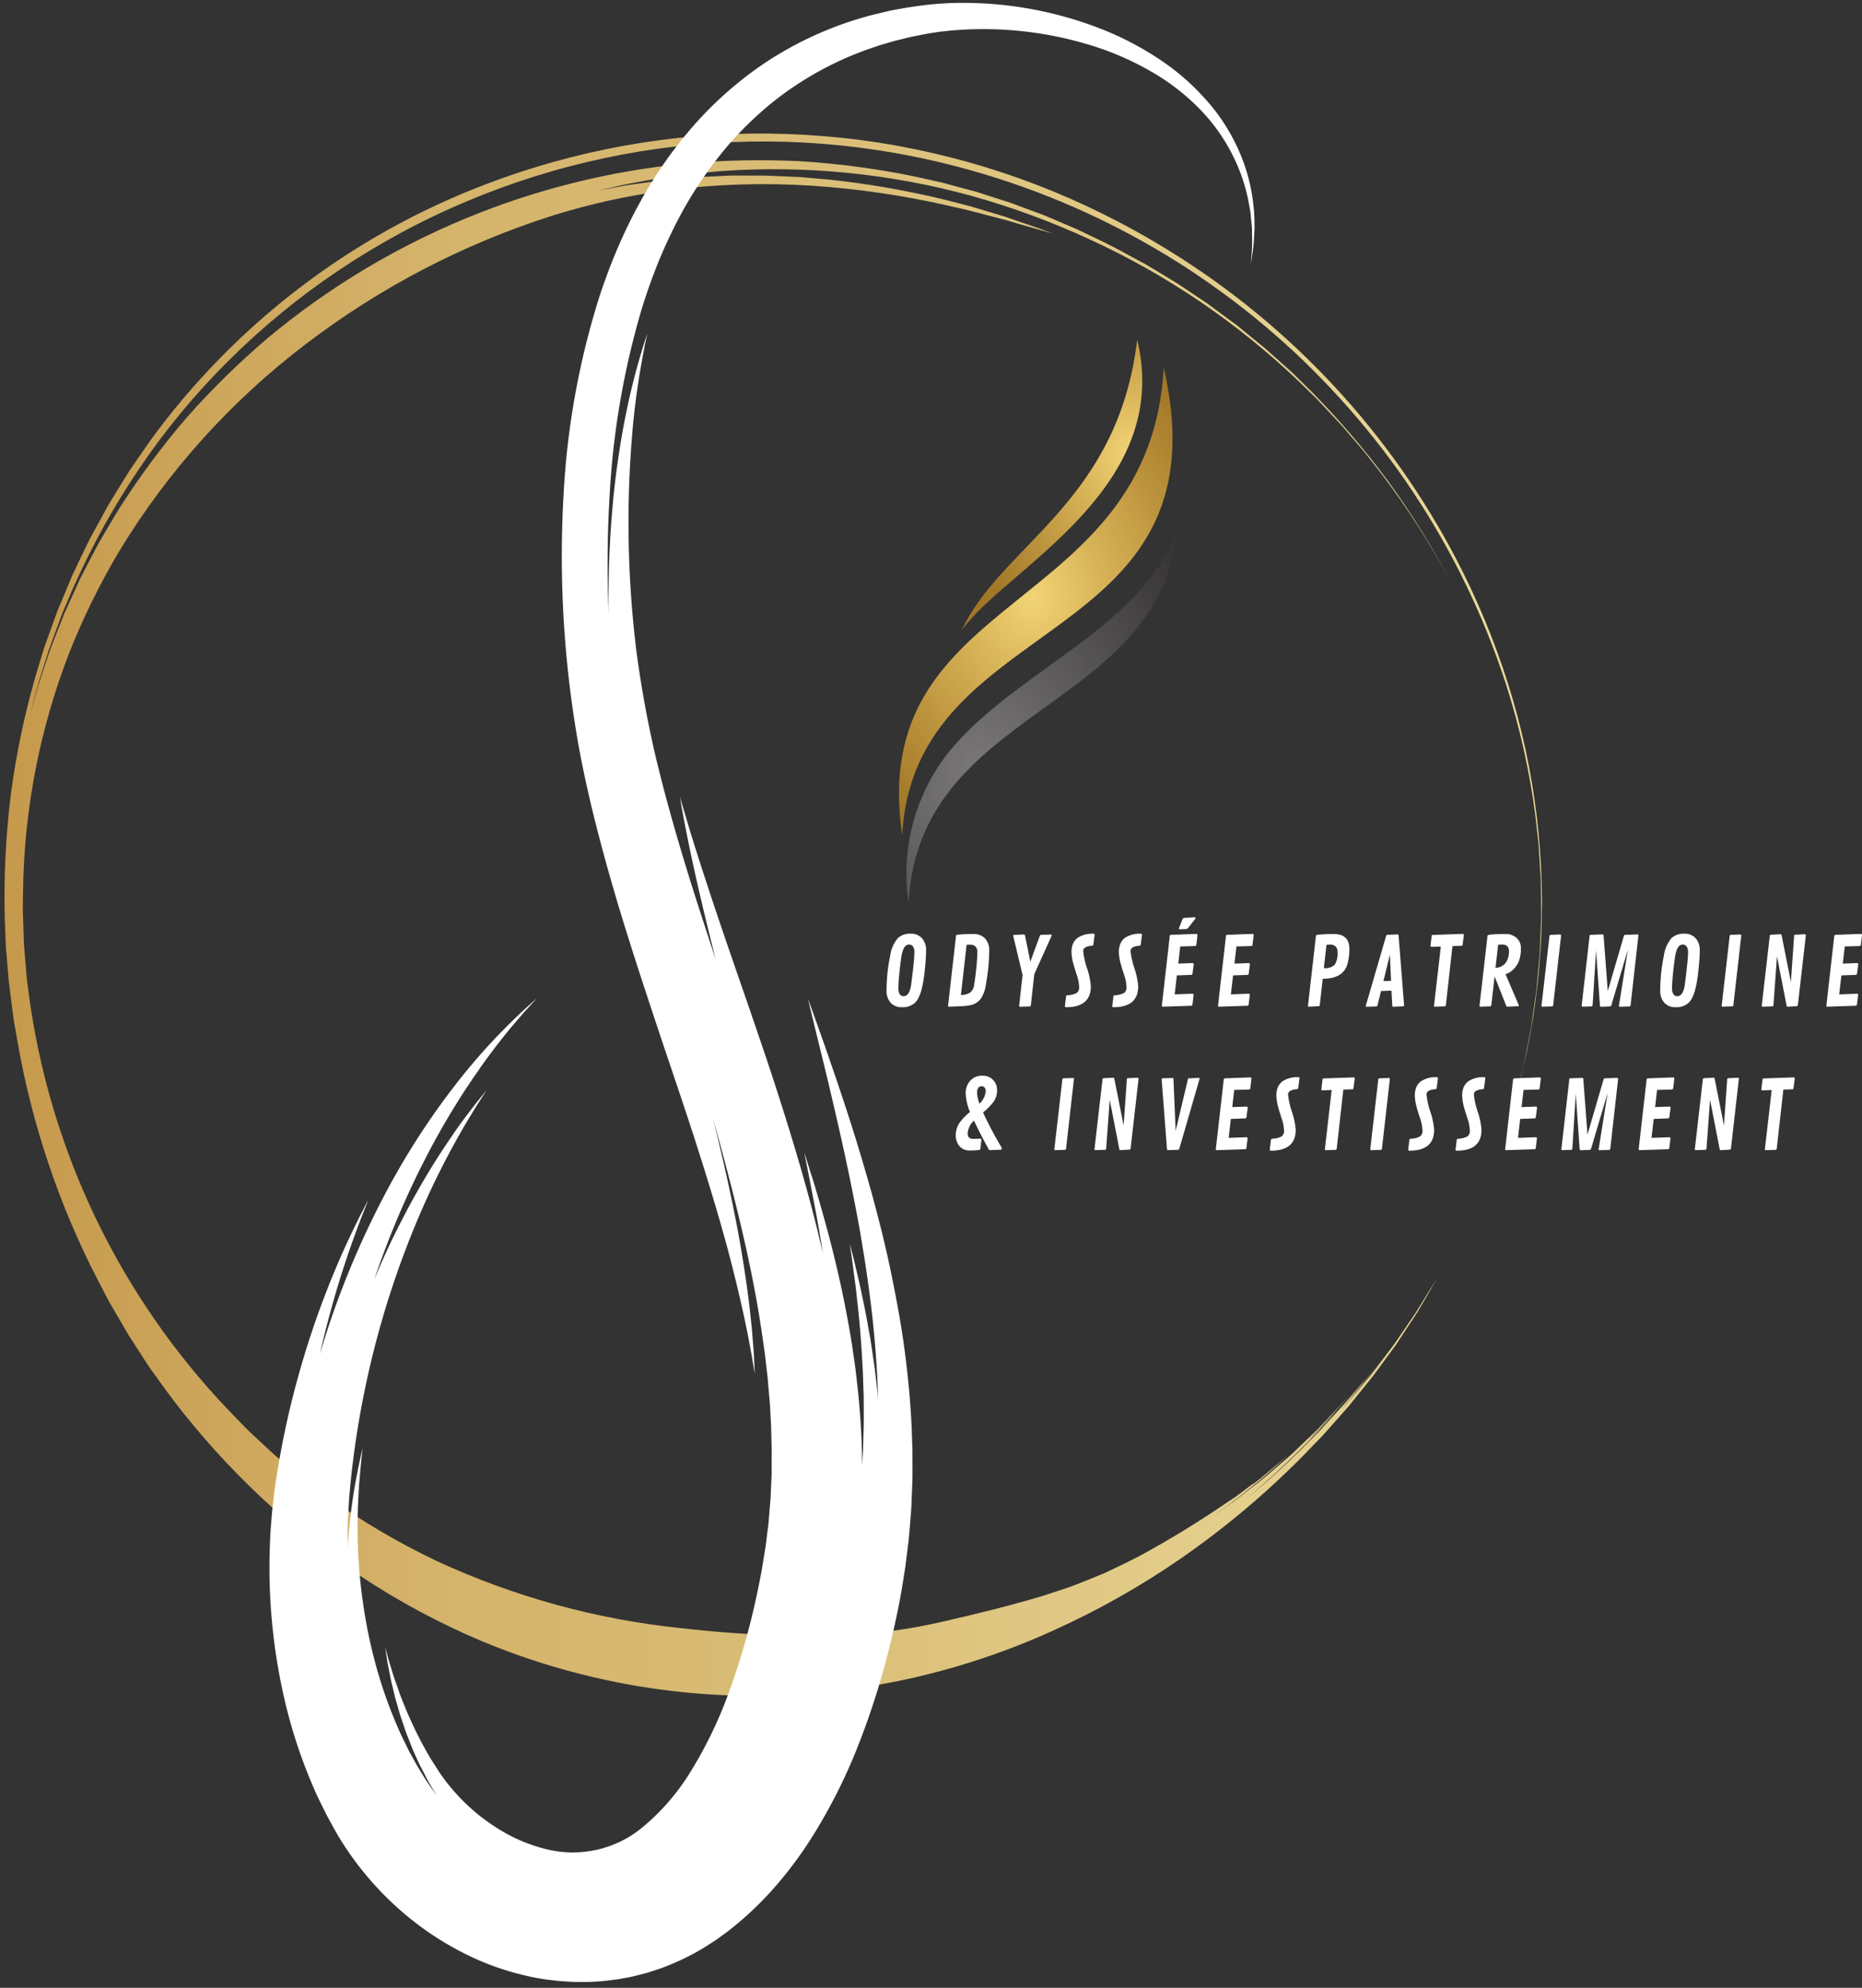
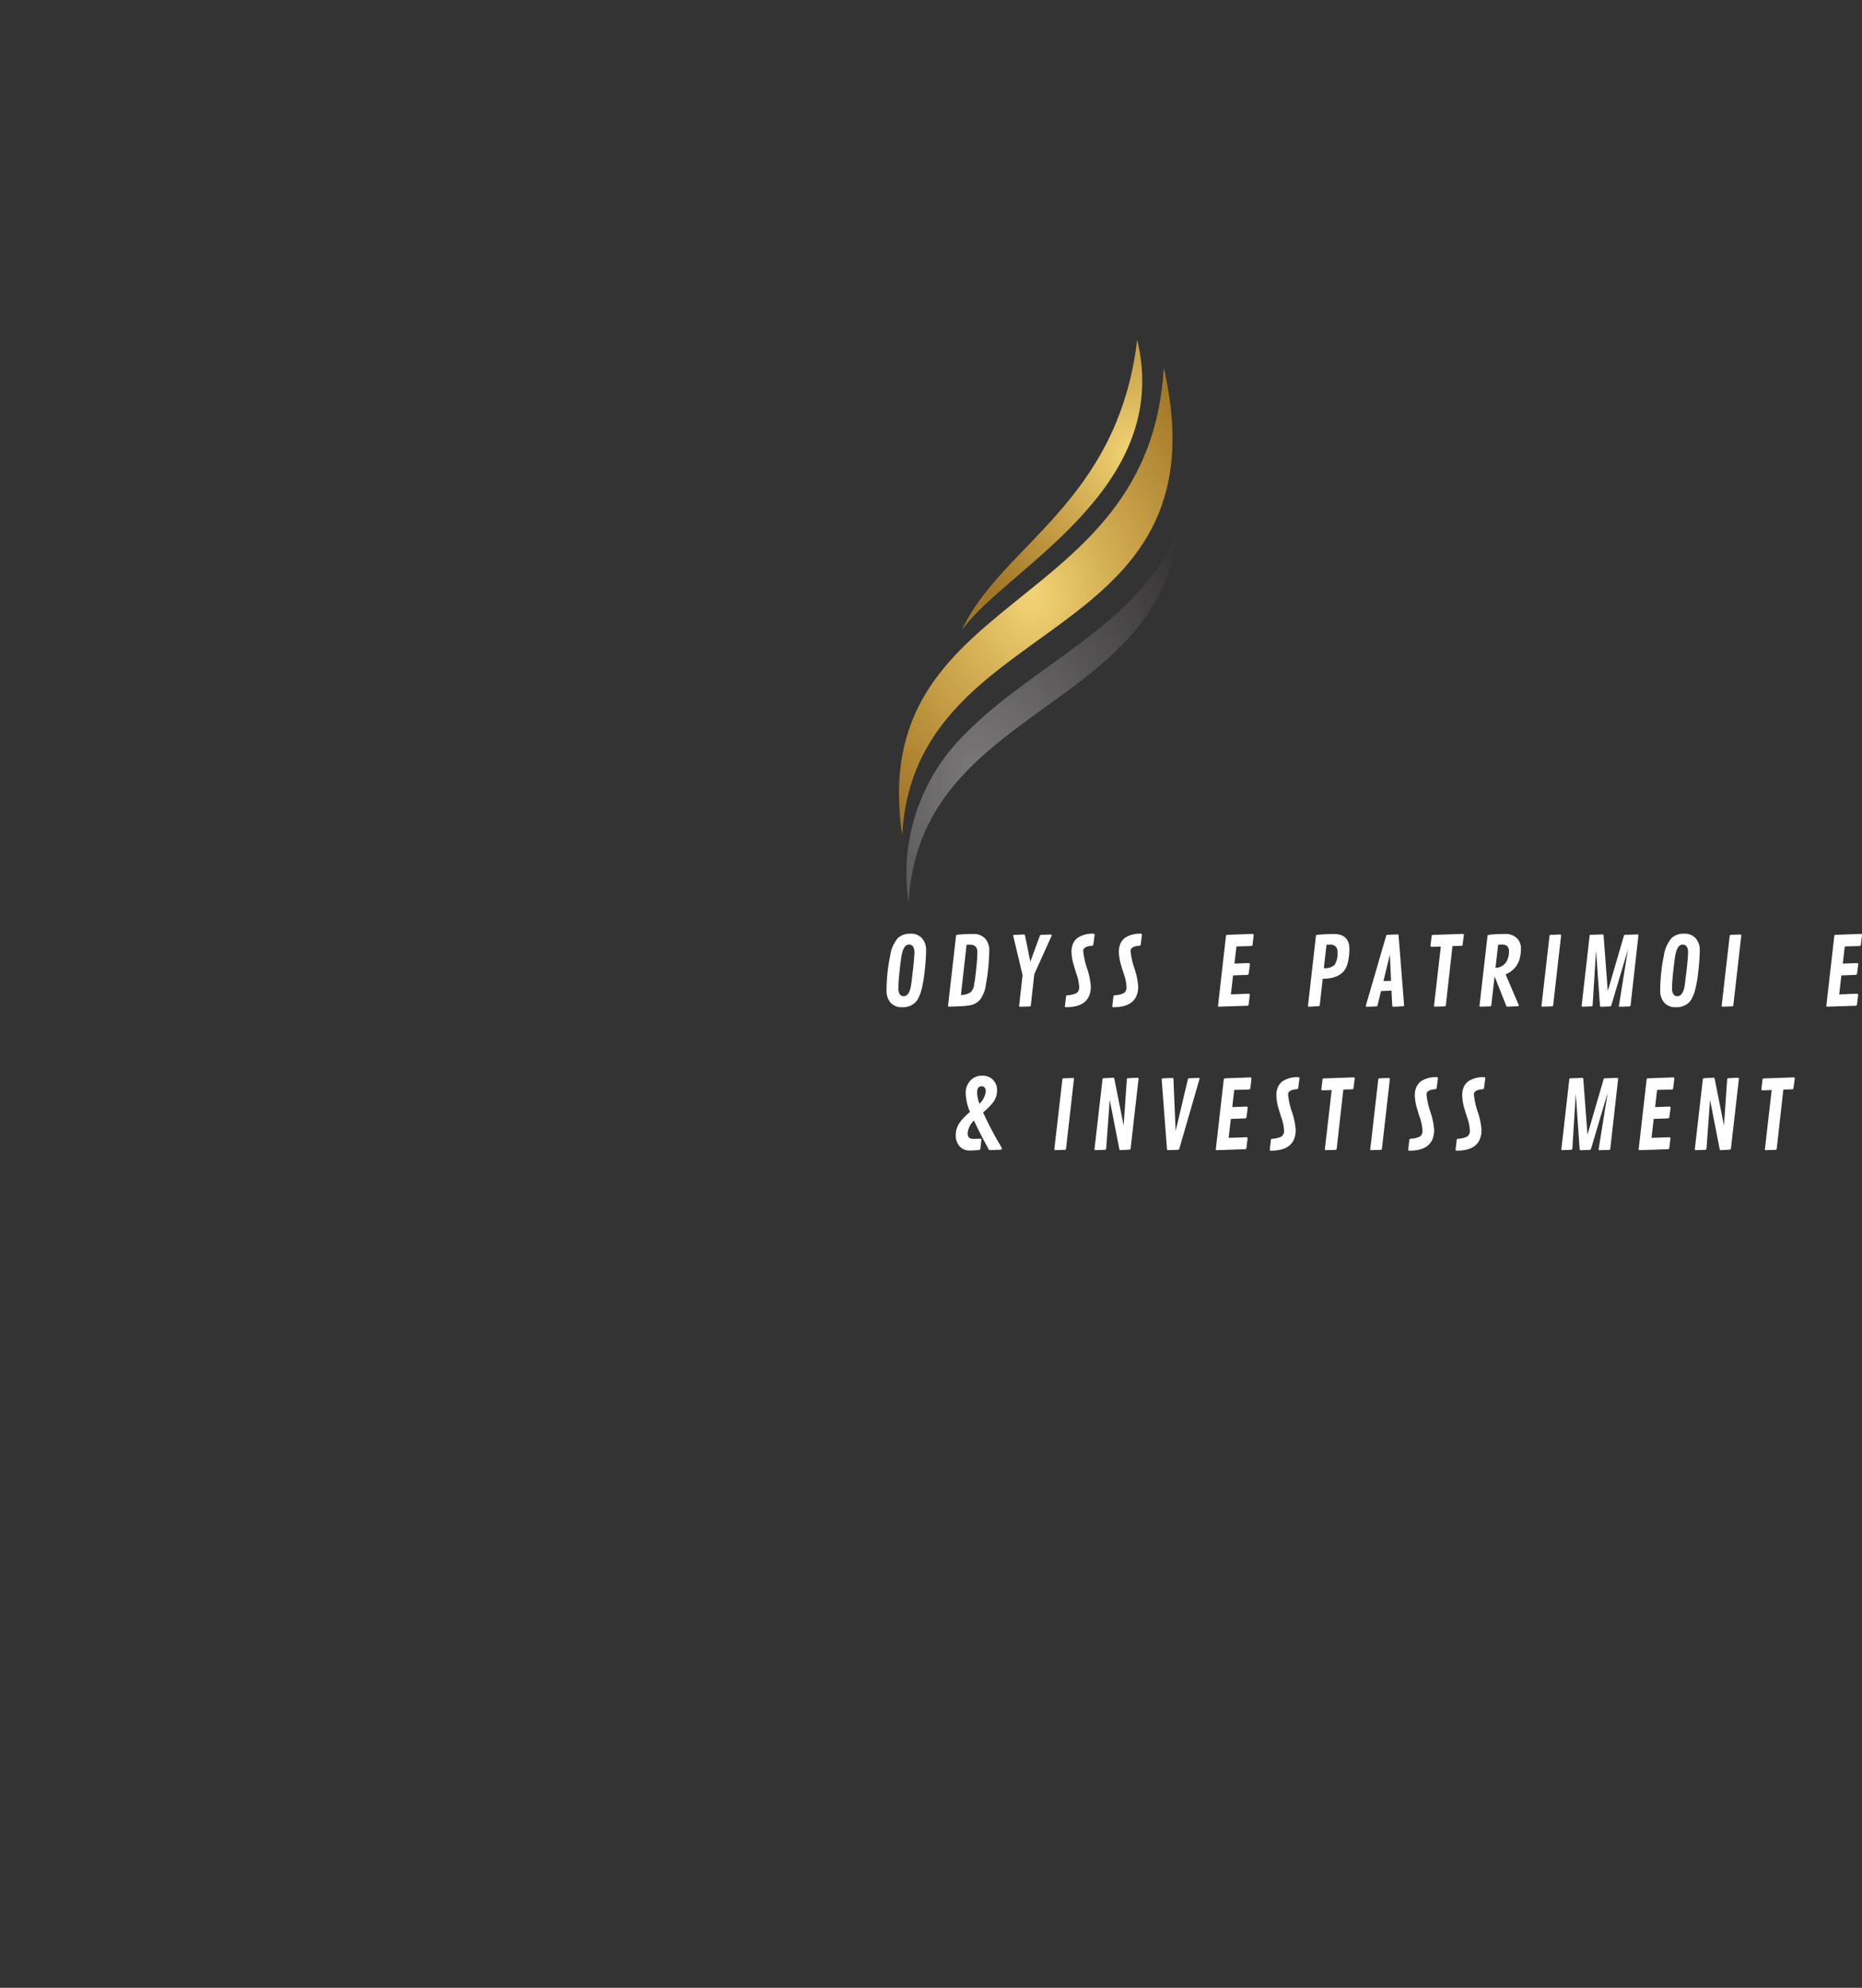
<svg xmlns="http://www.w3.org/2000/svg" xmlns:xlink="http://www.w3.org/1999/xlink" width="101.584" height="108.439" viewBox="0 0 101.584 108.439">
  <rect x="0" y="0" width="101.584" height="108.439" fill="#333333" stroke="none" />
  <defs>
    <clipPath id="clip-path">
      <path id="Tracé_32567" data-name="Tracé 32567" d="M53,47h84.342v85.8H53Zm0,0" transform="translate(-53 -47)" />
    </clipPath>
    <clipPath id="clip-path-2">
      <path id="Tracé_32566" data-name="Tracé 32566" d="M125.169,42.3l-44.1,75.733L8.57,75.814,52.672.082Zm0,0" transform="translate(-8.57 -0.082)" />
    </clipPath>
    <clipPath id="clip-path-5">
      <path id="Tracé_32563" data-name="Tracé 32563" d="M79.834,130.249A38.738,38.738,0,0,0,95.5,133.174a39.726,39.726,0,0,0,15.385-3.553,44.085,44.085,0,0,0,6.936-3.911,46.881,46.881,0,0,0,6.652-5.576l.726-.75.358-.37c.12-.123.228-.254.341-.379l.662-.749c.215-.246.439-.48.633-.734l1.157-1.435,1-1.362c.079-.107.158-.213.232-.318l.21-.319.4-.609.372-.563.174-.265.154-.26c.4-.679.715-1.221.923-1.6l-1.165,1.884-.637.933-.321.468c-.107.156-.21.314-.327.462l-.682.9c-.228.3-.442.6-.686.877l-.7.837-.345.409c-.111.138-.238.261-.355.389l.267-.3.263-.322.545-.67c.184-.23.379-.458.566-.7l.553-.74-.55.721c-.191.24-.4.472-.593.708-.4.465-.774.941-1.157,1.341.315-.332.6-.693.851-1s.448-.553.553-.693l-.746.883c-.131.154-.26.317-.4.471l-.42.456-.8.874c-.121.138-.249.26-.366.378l-.325.323a39.646,39.646,0,0,1-3.35,3.068,45.28,45.28,0,0,0,4.926-4.817c-.535.556-1.042,1.131-1.6,1.635.162-.167.371-.364.586-.586l.646-.7.586-.636c.171-.183.291-.346.367-.438l-.233.271c-.079.09-.161.173-.241.258l-.478.5-.472.5-.234.25c-.08.081-.164.158-.245.237l-1,.955-.257.244-.271.234-.555.476-.455.388c-.15.129-.3.257-.452.371l-.906.7-.448.348c-.149.114-.307.218-.459.328l-.93.662,1.19-.861c.408-.307.81-.637,1.2-.949.2-.158.393-.307.574-.464l.516-.457.856-.767c-.33.271-.663.551-1,.834l-.5.426-.522.4a1.134,1.134,0,0,0,.139-.131l-1.042.782a.194.194,0,0,0-.041.013v.006l-.267.177a54.489,54.489,0,0,1-4.955,3.032c-.442.227-.881.438-1.312.644-.218.1-.428.213-.647.3l-.651.265-.644.257c-.214.084-.426.171-.645.24l-1.294.425c-1.733.519-3.467.948-5.335,1.376a31.059,31.059,0,0,1-7.126.82,66.624,66.624,0,0,1-7.267-.435,41.919,41.919,0,0,1-13.322-3.657,39.534,39.534,0,0,1-6.067-3.576l-.709-.525c-.235-.177-.478-.345-.7-.538l-1.358-1.127-1.292-1.2c-.22-.2-.416-.412-.622-.622l-.61-.632A40.639,40.639,0,0,1,54.993,94.866c-.033-.26-.074-.518-.1-.779l-.066-.783-.066-.781c-.009-.131-.024-.261-.029-.393l-.014-.391-.049-1.567L54.7,88.6A37.251,37.251,0,0,1,57.171,76.37a38.617,38.617,0,0,1,2.773-5.651A40.71,40.71,0,0,1,70.08,59.464a44.353,44.353,0,0,1,13.442-7.017,37.048,37.048,0,0,1,6.372-1.4,40.7,40.7,0,0,1,7.763-.25,47.681,47.681,0,0,1,7.472,1.085c1.138.244,2.191.543,3.161.789.953.3,1.834.512,2.574.747l-.725-.282-.739-.25q-.368-.128-.739-.255l-.369-.13c-.124-.04-.25-.074-.375-.111-.5-.148-1-.3-1.5-.454l-1.526-.391a48.244,48.244,0,0,0-6.242-1.078l-1.583-.138-1.588-.067c-.133,0-.265-.016-.4-.014l-1.19,0c-.264,0-.529-.009-.792.009l-.79.039-.79.036c-.264.01-.523.046-.786.067l-.784.073-.391.036c-.131.011-.26.036-.389.051l-1.55.218-1.529.288c.554-.123,1.1-.262,1.66-.375l1.677-.305,1.694-.225.211-.029.212-.019.426-.036L92.823,50a40.651,40.651,0,0,1,13.618,1.359,42.731,42.731,0,0,1,6.465,2.383,41.709,41.709,0,0,1,11.364,7.719l.618.6c.205.2.415.4.606.61l1.174,1.257,1.117,1.306c.363.442.706.9,1.061,1.349a43.738,43.738,0,0,1,3.692,5.768,44.528,44.528,0,0,0-3.37-5.417,46.2,46.2,0,0,0-4.113-4.823l-1.125-1.11-1.177-1.054-.294-.264-.306-.248-.612-.5-.609-.5-.635-.468-.633-.469-.315-.234c-.106-.078-.218-.147-.327-.221l-1.308-.874c-.444-.281-.9-.543-1.343-.817l-.337-.2-.168-.1-.173-.093L115,54.59c-.91-.521-1.864-.951-2.806-1.408l-1.442-.615-.361-.154-.368-.135-.733-.272-.735-.275-.746-.238-.744-.238-.372-.121c-.124-.039-.253-.068-.378-.1l-1.51-.408-1.526-.339a44.894,44.894,0,0,0-6.2-.822,44.425,44.425,0,0,0-6.253.13A41.9,41.9,0,0,0,68.07,59.08a44.464,44.464,0,0,0-4.451,4.361,43.825,43.825,0,0,0-3.7,4.985c-.272.438-.526.885-.79,1.329-.13.223-.264.444-.389.669l-.357.685-.355.686c-.116.228-.241.453-.342.69l-.635,1.4c-.051.117-.108.232-.155.351l-.141.358-.28.715-.278.715c-.091.24-.164.483-.247.726-.16.485-.327.967-.476,1.454l-.406,1.47c.151-.575.29-1.155.455-1.731l.538-1.724c.2-.57.415-1.138.625-1.71.054-.143.1-.287.161-.428l.181-.422.361-.846a42.113,42.113,0,0,1,3.607-6.539,39.165,39.165,0,0,1,4.873-5.9,40.481,40.481,0,0,1,6.019-4.945q1.653-1.108,3.4-2.052t3.584-1.717q1.831-.772,3.73-1.368t3.844-1.005q1.944-.413,3.921-.636t3.962-.257q1.99-.036,3.97.12t3.939.5q1.429.25,2.838.6t2.79.789q1.382.443,2.731.977t2.658,1.158q1.309.625,2.573,1.335t2.479,1.506q1.213.8,2.369,1.672t2.252,1.827q1.1.95,2.124,1.974t1.985,2.115q.957,1.091,1.839,2.243t1.681,2.362q.8,1.211,1.519,2.471t1.349,2.569q.631,1.307,1.172,2.654t.989,2.727a40.29,40.29,0,0,1,1.6,7.121l.1.894.077.667.014.224.111,1.778.02,1.767c.008.292-.013.585-.023.876l-.035.874-.023.532-.048.535-.1,1.083c-.026.362-.082.723-.135,1.083L136.99,96.5l-.04.265-.05.261-.1.518-.2,1.007-.049.245-.06.24-.117.469-.224.894a38.653,38.653,0,0,0,1.245-6.93,39.766,39.766,0,0,0-1.409-14.556,41.977,41.977,0,0,0-2.756-7.046,43.308,43.308,0,0,0-15.38-17.12,43.815,43.815,0,0,0-6.957-3.633q-1.838-.757-3.74-1.336T103.3,48.8q-1.946-.4-3.924-.608t-3.965-.234q-1.988-.023-3.969.141t-3.938.516q-1.957.353-3.874.887t-3.772,1.248A40.386,40.386,0,0,0,61.618,64.715l-1.071,1.549c-.339.526-.659,1.063-.986,1.59-.081.133-.164.264-.242.4l-.222.408-.445.815-.221.406c-.073.135-.148.269-.213.409l-.4.83-.365.762-.091.19-.081.2-.65,1.558c-.056.13-.108.26-.154.394l-.572,1.589c-.1.264-.17.538-.255.806l-.245.807a43.982,43.982,0,0,0-1.391,6.612,45.786,45.786,0,0,0-.327,6.762l.033.847.016.424.009.212.017.211.143,1.693c.063.562.144,1.122.214,1.686l.053.422.074.419.147.837a45.269,45.269,0,0,0,4.369,12.946l.4.767.2.385c.07.125.144.249.217.375l.876,1.5q.471.731.944,1.463c.153.247.329.478.5.716l.509.709a42.769,42.769,0,0,0,4.6,5.3,40.643,40.643,0,0,0,12.827,8.539Zm0,0" transform="translate(-53.673 -47.957)" />
    </clipPath>
    <linearGradient id="linear-gradient" x1="-0.153" y1="0.821" x2="1.785" y2="0.821" gradientUnits="objectBoundingBox">
      <stop offset="0" stop-color="#bd8b3b" />
      <stop offset="0.125" stop-color="#bd8b3b" />
      <stop offset="0.156" stop-color="#bd8b3b" />
      <stop offset="0.16" stop-color="#bd8c3c" />
      <stop offset="0.164" stop-color="#be8c3c" />
      <stop offset="0.168" stop-color="#be8e3e" />
      <stop offset="0.172" stop-color="#bf8f40" />
      <stop offset="0.176" stop-color="#c09142" />
      <stop offset="0.18" stop-color="#c19244" />
      <stop offset="0.184" stop-color="#c29445" />
      <stop offset="0.188" stop-color="#c39547" />
      <stop offset="0.191" stop-color="#c49749" />
      <stop offset="0.195" stop-color="#c4984b" />
      <stop offset="0.199" stop-color="#c5994c" />
      <stop offset="0.203" stop-color="#c69b4e" />
      <stop offset="0.207" stop-color="#c79c4f" />
      <stop offset="0.211" stop-color="#c89d51" />
      <stop offset="0.215" stop-color="#c89f52" />
      <stop offset="0.219" stop-color="#c9a054" />
      <stop offset="0.223" stop-color="#caa156" />
      <stop offset="0.227" stop-color="#cba357" />
      <stop offset="0.23" stop-color="#cca459" />
      <stop offset="0.234" stop-color="#cca55a" />
      <stop offset="0.238" stop-color="#cda75c" />
      <stop offset="0.242" stop-color="#cea85d" />
      <stop offset="0.246" stop-color="#cfa95f" />
      <stop offset="0.25" stop-color="#d0ab60" />
      <stop offset="0.254" stop-color="#d0ac62" />
      <stop offset="0.258" stop-color="#d1ad64" />
      <stop offset="0.262" stop-color="#d2af65" />
      <stop offset="0.266" stop-color="#d3b067" />
      <stop offset="0.27" stop-color="#d3b168" />
      <stop offset="0.273" stop-color="#d4b269" />
      <stop offset="0.277" stop-color="#d4b36a" />
      <stop offset="0.281" stop-color="#d5b46b" />
      <stop offset="0.285" stop-color="#d5b46c" />
      <stop offset="0.289" stop-color="#d5b56c" />
      <stop offset="0.293" stop-color="#d6b56d" />
      <stop offset="0.297" stop-color="#d6b66e" />
      <stop offset="0.301" stop-color="#d6b76f" />
      <stop offset="0.305" stop-color="#d7b76f" />
      <stop offset="0.309" stop-color="#d7b870" />
      <stop offset="0.313" stop-color="#d7b871" />
      <stop offset="0.316" stop-color="#d7b971" />
      <stop offset="0.32" stop-color="#d8ba72" />
      <stop offset="0.324" stop-color="#d8ba73" />
      <stop offset="0.328" stop-color="#d8bb74" />
      <stop offset="0.332" stop-color="#d9bb74" />
      <stop offset="0.336" stop-color="#d9bc75" />
      <stop offset="0.34" stop-color="#dabd76" />
      <stop offset="0.344" stop-color="#dabe77" />
      <stop offset="0.348" stop-color="#dbbf78" />
      <stop offset="0.352" stop-color="#dbbf79" />
      <stop offset="0.355" stop-color="#dcc07a" />
      <stop offset="0.359" stop-color="#dcc17b" />
      <stop offset="0.363" stop-color="#ddc27d" />
      <stop offset="0.367" stop-color="#ddc37e" />
      <stop offset="0.371" stop-color="#dec47f" />
      <stop offset="0.375" stop-color="#dec580" />
      <stop offset="0.379" stop-color="#dfc681" />
      <stop offset="0.383" stop-color="#dfc682" />
      <stop offset="0.387" stop-color="#e0c783" />
      <stop offset="0.391" stop-color="#e0c884" />
      <stop offset="0.395" stop-color="#e1c985" />
      <stop offset="0.398" stop-color="#e1ca86" />
      <stop offset="0.402" stop-color="#e2cb87" />
      <stop offset="0.406" stop-color="#e2cc88" />
      <stop offset="0.41" stop-color="#e3cc89" />
      <stop offset="0.414" stop-color="#e3cd8a" />
      <stop offset="0.418" stop-color="#e4ce8b" />
      <stop offset="0.422" stop-color="#e4cf8d" />
      <stop offset="0.426" stop-color="#e5d08e" />
      <stop offset="0.43" stop-color="#e5d18f" />
      <stop offset="0.434" stop-color="#e6d290" />
      <stop offset="0.438" stop-color="#e6d391" />
      <stop offset="0.441" stop-color="#e7d392" />
      <stop offset="0.445" stop-color="#e7d493" />
      <stop offset="0.449" stop-color="#e8d594" />
      <stop offset="0.453" stop-color="#e8d695" />
      <stop offset="0.457" stop-color="#e9d796" />
      <stop offset="0.461" stop-color="#e9d898" />
      <stop offset="0.465" stop-color="#ead999" />
      <stop offset="0.469" stop-color="#eada9a" />
      <stop offset="0.473" stop-color="#ebdb9b" />
      <stop offset="0.477" stop-color="#ebdc9d" />
      <stop offset="0.48" stop-color="#ecdd9e" />
      <stop offset="0.484" stop-color="#edde9f" />
      <stop offset="0.488" stop-color="#eddfa1" />
      <stop offset="0.492" stop-color="#eee0a2" />
      <stop offset="0.496" stop-color="#eee1a3" />
      <stop offset="0.5" stop-color="#efe2a4" />
      <stop offset="0.504" stop-color="#efe3a6" />
      <stop offset="0.508" stop-color="#f0e4a7" />
      <stop offset="0.512" stop-color="#f0e5a8" />
      <stop offset="0.516" stop-color="#f1e6aa" />
      <stop offset="0.52" stop-color="#f1e7ab" />
      <stop offset="0.523" stop-color="#f2e8ac" />
      <stop offset="0.527" stop-color="#f3e9ad" />
      <stop offset="0.531" stop-color="#f3eaaf" />
      <stop offset="0.535" stop-color="#f4ebb0" />
      <stop offset="0.539" stop-color="#f4edb1" />
      <stop offset="0.543" stop-color="#f5eeb3" />
      <stop offset="0.547" stop-color="#f5efb4" />
      <stop offset="0.551" stop-color="#f6f0b5" />
      <stop offset="0.555" stop-color="#f6f1b6" />
      <stop offset="0.559" stop-color="#f7f2b8" />
      <stop offset="0.563" stop-color="#f8f3b9" />
      <stop offset="0.566" stop-color="#f8f4ba" />
      <stop offset="0.57" stop-color="#f9f5bb" />
      <stop offset="0.578" stop-color="#f8f4bb" />
      <stop offset="0.582" stop-color="#f8f3ba" />
      <stop offset="0.586" stop-color="#f8f3b9" />
      <stop offset="0.59" stop-color="#f7f2b9" />
      <stop offset="0.594" stop-color="#f7f2b8" />
      <stop offset="0.598" stop-color="#f7f1b7" />
      <stop offset="0.602" stop-color="#f6f1b7" />
      <stop offset="0.605" stop-color="#f6f0b6" />
      <stop offset="0.609" stop-color="#f5efb5" />
      <stop offset="0.613" stop-color="#f5eeb3" />
      <stop offset="0.617" stop-color="#f4ecb2" />
      <stop offset="0.621" stop-color="#f4ebb0" />
      <stop offset="0.625" stop-color="#f3eaaf" />
      <stop offset="0.629" stop-color="#f2e9ad" />
      <stop offset="0.633" stop-color="#f2e8ac" />
      <stop offset="0.637" stop-color="#f1e6aa" />
      <stop offset="0.641" stop-color="#f1e5a9" />
      <stop offset="0.645" stop-color="#f0e4a8" />
      <stop offset="0.648" stop-color="#efe3a6" />
      <stop offset="0.652" stop-color="#efe1a4" />
      <stop offset="0.656" stop-color="#eee0a2" />
      <stop offset="0.66" stop-color="#eddea0" />
      <stop offset="0.664" stop-color="#ecdc9e" />
      <stop offset="0.668" stop-color="#ebdb9c" />
      <stop offset="0.672" stop-color="#ead99a" />
      <stop offset="0.676" stop-color="#e9d798" />
      <stop offset="0.68" stop-color="#e8d596" />
      <stop offset="0.684" stop-color="#e7d494" />
      <stop offset="0.688" stop-color="#e6d291" />
      <stop offset="0.691" stop-color="#e5d08f" />
      <stop offset="0.695" stop-color="#e4ce8d" />
      <stop offset="0.699" stop-color="#e3cd8b" />
      <stop offset="0.703" stop-color="#e2cb89" />
      <stop offset="0.707" stop-color="#e1c986" />
      <stop offset="0.711" stop-color="#e0c784" />
      <stop offset="0.715" stop-color="#dec581" />
      <stop offset="0.719" stop-color="#ddc37f" />
      <stop offset="0.723" stop-color="#dcc17c" />
      <stop offset="0.727" stop-color="#dbbf79" />
      <stop offset="0.73" stop-color="#dabd77" />
      <stop offset="0.734" stop-color="#d9bb74" />
      <stop offset="0.738" stop-color="#d8b971" />
      <stop offset="0.742" stop-color="#d6b76f" />
      <stop offset="0.746" stop-color="#d5b56d" />
      <stop offset="0.75" stop-color="#d4b36a" />
      <stop offset="0.754" stop-color="#d3b168" />
      <stop offset="0.758" stop-color="#d2b066" />
      <stop offset="0.762" stop-color="#d1ae64" />
      <stop offset="0.766" stop-color="#d0ac62" />
      <stop offset="0.77" stop-color="#cfaa60" />
      <stop offset="0.773" stop-color="#cea85e" />
      <stop offset="0.777" stop-color="#cda75c" />
      <stop offset="0.781" stop-color="#cca55a" />
      <stop offset="0.785" stop-color="#cba358" />
      <stop offset="0.789" stop-color="#caa155" />
      <stop offset="0.793" stop-color="#c9a053" />
      <stop offset="0.797" stop-color="#c89e51" />
      <stop offset="0.801" stop-color="#c79c4f" />
      <stop offset="0.805" stop-color="#c69a4d" />
      <stop offset="0.809" stop-color="#c5994b" />
      <stop offset="0.813" stop-color="#c49749" />
      <stop offset="0.816" stop-color="#c39547" />
      <stop offset="0.82" stop-color="#c29345" />
      <stop offset="0.824" stop-color="#c19143" />
      <stop offset="0.828" stop-color="#c09040" />
      <stop offset="0.832" stop-color="#bf8e3e" />
      <stop offset="0.836" stop-color="#be8c3c" />
      <stop offset="0.84" stop-color="#bd8c3c" />
      <stop offset="0.844" stop-color="#bd8b3b" />
      <stop offset="0.875" stop-color="#bd8b3b" />
      <stop offset="1" stop-color="#bd8b3b" />
    </linearGradient>
    <clipPath id="clip-path-6">
      <path id="Tracé_32571" data-name="Tracé 32571" d="M93,28h54.037V136.439H93Zm0,0" transform="translate(-93 -28)" fill="#fff" />
    </clipPath>
    <clipPath id="clip-path-7">
-       <path id="Tracé_32570" data-name="Tracé 32570" d="M0,75.139,72.6,6.523,122.858,59.7l-72.6,68.616Zm0,0" transform="translate(0 -6.523)" fill="#fff" />
-     </clipPath>
+       </clipPath>
    <clipPath id="clip-path-9">
      <path id="Tracé_32581" data-name="Tracé 32581" d="M187,82h15.335v25.923H187Zm0,0" transform="translate(-187 -82)" />
    </clipPath>
    <clipPath id="clip-path-10">
      <path id="Tracé_32580" data-name="Tracé 32580" d="M191.916,74.769l9.527,3.673L189.507,109.4l-9.527-3.673Zm0,0" transform="translate(-179.98 -74.769)" />
    </clipPath>
    <clipPath id="clip-path-13">
      <path id="Tracé_32577" data-name="Tracé 32577" d="M193.676,76.945l8,3.084-10.443,27.087-8-3.083Zm0,0" transform="translate(-183.234 -76.945)" />
    </clipPath>
    <clipPath id="clip-path-14">
      <path id="Tracé_32576" data-name="Tracé 32576" d="M201.77,82.922c-.755,13.582-16.261,12.1-14.271,25.518C188.141,96.143,205.288,98.371,201.77,82.922Zm0,0" transform="translate(-187.322 -82.922)" />
    </clipPath>
    <clipPath id="clip-path-16">
      <path id="Tracé_32574" data-name="Tracé 32574" d="M201.77,82.922c-.755,13.582-16.261,12.1-14.271,25.518.642-12.3,17.789-10.07,14.271-25.518" transform="translate(-187.322 -82.922)" />
    </clipPath>
    <clipPath id="clip-path-17">
      <path id="Tracé_32573" data-name="Tracé 32573" d="M173.325,69.84l-4.235,32.485,25.716,3.363L199.041,73.2Zm0,0" transform="translate(-169.09 -69.84)" />
    </clipPath>
    <radialGradient id="radial-gradient" cx="0.483" cy="0.491" r="0.48" gradientUnits="objectBoundingBox">
      <stop offset="0" stop-color="#f1d477" />
      <stop offset="0.008" stop-color="#f1d376" />
      <stop offset="0.012" stop-color="#f0d376" />
      <stop offset="0.016" stop-color="#f0d375" />
      <stop offset="0.02" stop-color="#f0d275" />
      <stop offset="0.023" stop-color="#efd274" />
      <stop offset="0.027" stop-color="#efd174" />
      <stop offset="0.031" stop-color="#efd173" />
      <stop offset="0.035" stop-color="#efd173" />
      <stop offset="0.039" stop-color="#eed073" />
      <stop offset="0.043" stop-color="#eed072" />
      <stop offset="0.047" stop-color="#eecf72" />
      <stop offset="0.051" stop-color="#edcf72" />
      <stop offset="0.055" stop-color="#edcf71" />
      <stop offset="0.059" stop-color="#edce71" />
      <stop offset="0.063" stop-color="#ecce70" />
      <stop offset="0.066" stop-color="#eccd70" />
      <stop offset="0.07" stop-color="#eccd6f" />
      <stop offset="0.074" stop-color="#ebcc6f" />
      <stop offset="0.078" stop-color="#ebcc6f" />
      <stop offset="0.082" stop-color="#ebcb6e" />
      <stop offset="0.086" stop-color="#ebcb6e" />
      <stop offset="0.09" stop-color="#eacb6e" />
      <stop offset="0.094" stop-color="#eaca6d" />
      <stop offset="0.098" stop-color="#eaca6d" />
      <stop offset="0.102" stop-color="#e9c96c" />
      <stop offset="0.105" stop-color="#e9c96c" />
      <stop offset="0.109" stop-color="#e9c96c" />
      <stop offset="0.113" stop-color="#e9c86c" />
      <stop offset="0.117" stop-color="#e8c86b" />
      <stop offset="0.121" stop-color="#e8c76b" />
      <stop offset="0.125" stop-color="#e8c76a" />
      <stop offset="0.129" stop-color="#e7c76a" />
      <stop offset="0.133" stop-color="#e7c66a" />
      <stop offset="0.137" stop-color="#e7c669" />
      <stop offset="0.141" stop-color="#e6c669" />
      <stop offset="0.145" stop-color="#e6c569" />
      <stop offset="0.148" stop-color="#e5c568" />
      <stop offset="0.152" stop-color="#e5c568" />
      <stop offset="0.156" stop-color="#e5c467" />
      <stop offset="0.16" stop-color="#e4c467" />
      <stop offset="0.164" stop-color="#e4c366" />
      <stop offset="0.168" stop-color="#e4c366" />
      <stop offset="0.172" stop-color="#e4c366" />
      <stop offset="0.176" stop-color="#e3c266" />
      <stop offset="0.18" stop-color="#e3c265" />
      <stop offset="0.184" stop-color="#e3c165" />
      <stop offset="0.188" stop-color="#e2c164" />
      <stop offset="0.191" stop-color="#e2c064" />
      <stop offset="0.195" stop-color="#e2c063" />
      <stop offset="0.199" stop-color="#e1bf63" />
      <stop offset="0.203" stop-color="#e1bf63" />
      <stop offset="0.207" stop-color="#e1bf62" />
      <stop offset="0.211" stop-color="#e0be62" />
      <stop offset="0.215" stop-color="#e0be62" />
      <stop offset="0.219" stop-color="#e0bd61" />
      <stop offset="0.223" stop-color="#e0bd61" />
      <stop offset="0.227" stop-color="#dfbd61" />
      <stop offset="0.23" stop-color="#dfbc60" />
      <stop offset="0.234" stop-color="#dfbc60" />
      <stop offset="0.238" stop-color="#dfbc60" />
      <stop offset="0.242" stop-color="#debb5f" />
      <stop offset="0.246" stop-color="#debb5f" />
      <stop offset="0.25" stop-color="#deba5f" />
      <stop offset="0.254" stop-color="#ddba5e" />
      <stop offset="0.258" stop-color="#dcb95e" />
      <stop offset="0.266" stop-color="#dcb95d" />
      <stop offset="0.27" stop-color="#dcb95d" />
      <stop offset="0.273" stop-color="#dbb85c" />
      <stop offset="0.281" stop-color="#dbb75c" />
      <stop offset="0.289" stop-color="#dab65b" />
      <stop offset="0.297" stop-color="#d9b65a" />
      <stop offset="0.305" stop-color="#d9b559" />
      <stop offset="0.309" stop-color="#d9b559" />
      <stop offset="0.313" stop-color="#d8b459" />
      <stop offset="0.316" stop-color="#d7b358" />
      <stop offset="0.324" stop-color="#d7b357" />
      <stop offset="0.332" stop-color="#d6b357" />
      <stop offset="0.34" stop-color="#d6b256" />
      <stop offset="0.348" stop-color="#d6b156" />
      <stop offset="0.352" stop-color="#d5b055" />
      <stop offset="0.355" stop-color="#d4af55" />
      <stop offset="0.363" stop-color="#d4af54" />
      <stop offset="0.371" stop-color="#d3ae53" />
      <stop offset="0.379" stop-color="#d3ad53" />
      <stop offset="0.387" stop-color="#d2ad52" />
      <stop offset="0.395" stop-color="#d2ac52" />
      <stop offset="0.398" stop-color="#d1ac51" />
      <stop offset="0.406" stop-color="#d1ab51" />
      <stop offset="0.414" stop-color="#d0aa50" />
      <stop offset="0.422" stop-color="#cfaa50" />
      <stop offset="0.43" stop-color="#cfa94f" />
      <stop offset="0.434" stop-color="#cfa94f" />
      <stop offset="0.438" stop-color="#cea84e" />
      <stop offset="0.441" stop-color="#cda74e" />
      <stop offset="0.449" stop-color="#cda74d" />
      <stop offset="0.457" stop-color="#cda74d" />
      <stop offset="0.465" stop-color="#cca64c" />
      <stop offset="0.473" stop-color="#cca54c" />
      <stop offset="0.477" stop-color="#cba44b" />
      <stop offset="0.48" stop-color="#caa44b" />
      <stop offset="0.488" stop-color="#caa34a" />
      <stop offset="0.496" stop-color="#c9a249" />
      <stop offset="0.504" stop-color="#c8a149" />
      <stop offset="0.516" stop-color="#c8a148" />
      <stop offset="0.52" stop-color="#c8a148" />
      <stop offset="0.523" stop-color="#c7a048" />
      <stop offset="0.527" stop-color="#c7a047" />
      <stop offset="0.531" stop-color="#c79f47" />
      <stop offset="0.535" stop-color="#c69f46" />
      <stop offset="0.547" stop-color="#c59e46" />
      <stop offset="0.559" stop-color="#c59d45" />
      <stop offset="0.563" stop-color="#c59d45" />
      <stop offset="0.566" stop-color="#c49c45" />
      <stop offset="0.57" stop-color="#c49c44" />
      <stop offset="0.574" stop-color="#c49c44" />
      <stop offset="0.578" stop-color="#c39c44" />
      <stop offset="0.582" stop-color="#c39b44" />
      <stop offset="0.586" stop-color="#c39b43" />
      <stop offset="0.59" stop-color="#c29a43" />
      <stop offset="0.594" stop-color="#c29a43" />
      <stop offset="0.598" stop-color="#c29a42" />
      <stop offset="0.602" stop-color="#c19942" />
      <stop offset="0.605" stop-color="#c19942" />
      <stop offset="0.609" stop-color="#c19841" />
      <stop offset="0.613" stop-color="#c09841" />
      <stop offset="0.617" stop-color="#c09841" />
      <stop offset="0.621" stop-color="#c09740" />
      <stop offset="0.625" stop-color="#c09740" />
      <stop offset="0.629" stop-color="#bf9740" />
      <stop offset="0.633" stop-color="#be963f" />
      <stop offset="0.641" stop-color="#be953f" />
      <stop offset="0.648" stop-color="#bd953e" />
      <stop offset="0.656" stop-color="#bd943e" />
      <stop offset="0.664" stop-color="#bc933d" />
      <stop offset="0.672" stop-color="#bb933d" />
      <stop offset="0.68" stop-color="#bb923c" />
      <stop offset="0.688" stop-color="#ba913c" />
      <stop offset="0.691" stop-color="#ba913b" />
      <stop offset="0.699" stop-color="#b9903a" />
      <stop offset="0.707" stop-color="#b8903a" />
      <stop offset="0.715" stop-color="#b88f3a" />
      <stop offset="0.723" stop-color="#b88e39" />
      <stop offset="0.727" stop-color="#b78e39" />
      <stop offset="0.73" stop-color="#b78d39" />
      <stop offset="0.738" stop-color="#b68c38" />
      <stop offset="0.746" stop-color="#b68c38" />
      <stop offset="0.754" stop-color="#b58c37" />
      <stop offset="0.758" stop-color="#b58c37" />
      <stop offset="0.762" stop-color="#b58b37" />
      <stop offset="0.766" stop-color="#b48b37" />
      <stop offset="0.77" stop-color="#b48a36" />
      <stop offset="0.773" stop-color="#b38a36" />
      <stop offset="0.777" stop-color="#b38936" />
      <stop offset="0.781" stop-color="#b38935" />
      <stop offset="0.785" stop-color="#b38935" />
      <stop offset="0.789" stop-color="#b28835" />
      <stop offset="0.793" stop-color="#b28835" />
      <stop offset="0.797" stop-color="#b28835" />
      <stop offset="0.801" stop-color="#b28734" />
      <stop offset="0.805" stop-color="#b18734" />
      <stop offset="0.809" stop-color="#b18734" />
      <stop offset="0.813" stop-color="#b08633" />
      <stop offset="0.816" stop-color="#b08633" />
      <stop offset="0.824" stop-color="#af8532" />
      <stop offset="0.832" stop-color="#ae8532" />
      <stop offset="0.84" stop-color="#ae8431" />
      <stop offset="0.848" stop-color="#ae8431" />
      <stop offset="0.852" stop-color="#ad8331" />
      <stop offset="0.855" stop-color="#ac8330" />
      <stop offset="0.871" stop-color="#ac822f" />
      <stop offset="0.879" stop-color="#ab812f" />
      <stop offset="0.891" stop-color="#aa802e" />
      <stop offset="0.895" stop-color="#aa802e" />
      <stop offset="0.898" stop-color="#aa7f2e" />
      <stop offset="0.902" stop-color="#aa7f2e" />
      <stop offset="0.906" stop-color="#a97e2d" />
      <stop offset="0.91" stop-color="#a97e2d" />
      <stop offset="0.918" stop-color="#a87d2c" />
      <stop offset="0.926" stop-color="#a87c2c" />
      <stop offset="0.934" stop-color="#a77c2c" />
      <stop offset="0.938" stop-color="#a67c2c" />
      <stop offset="0.941" stop-color="#a67c2c" />
      <stop offset="0.945" stop-color="#a67b2b" />
      <stop offset="0.949" stop-color="#a57b2b" />
      <stop offset="0.953" stop-color="#a57b2b" />
      <stop offset="0.957" stop-color="#a47a2b" />
      <stop offset="0.965" stop-color="#a47a2a" />
      <stop offset="0.973" stop-color="#a4792a" />
      <stop offset="0.977" stop-color="#a3792a" />
      <stop offset="0.98" stop-color="#a37929" />
      <stop offset="0.988" stop-color="#a27829" />
      <stop offset="0.992" stop-color="#a27829" />
      <stop offset="1" stop-color="#a27728" />
    </radialGradient>
    <clipPath id="clip-path-18">
      <path id="Tracé_32591" data-name="Tracé 32591" d="M196,78h10.223V94.43H196Zm0,0" transform="translate(-196 -78)" />
    </clipPath>
    <clipPath id="clip-path-22">
      <path id="Tracé_32587" data-name="Tracé 32587" d="M203.213,75.438l4.646,1.791L201.29,94.268l-4.645-1.792Zm0,0" transform="translate(-196.645 -75.438)" />
    </clipPath>
    <clipPath id="clip-path-23">
      <path id="Tracé_32586" data-name="Tracé 32586" d="M206.314,78.851c-.006-.023-.013-.044-.02-.066-1.054,8.905-7.441,11.219-9.56,15.827C199.09,91.3,208.217,86.989,206.314,78.851Zm0,0" transform="translate(-196.734 -78.785)" />
    </clipPath>
    <clipPath id="clip-path-25">
      <path id="Tracé_32584" data-name="Tracé 32584" d="M206.314,78.851c-.006-.023-.013-.044-.02-.066-1.054,8.905-7.441,11.219-9.56,15.827,2.356-3.311,11.483-7.623,9.58-15.761" transform="translate(-196.734 -78.785)" />
    </clipPath>
    <clipPath id="clip-path-26">
      <path id="Tracé_32583" data-name="Tracé 32583" d="M206.859,86.276l-7.513-16.921-16.928,7.5,7.513,16.921Zm0,0" transform="translate(-182.418 -69.355)" />
    </clipPath>
    <radialGradient id="radial-gradient-2" cx="0.662" cy="0.429" r="0.449" xlink:href="#radial-gradient" />
    <clipPath id="clip-path-27">
      <path id="Tracé_32601" data-name="Tracé 32601" d="M188,107h14.97v20.446H188Zm0,0" transform="translate(-188 -107)" />
    </clipPath>
    <clipPath id="clip-path-31">
      <path id="Tracé_32597" data-name="Tracé 32597" d="M193.819,99.691l7.645,2.948-8.72,22.621-7.646-2.947Zm0,0" transform="translate(-185.098 -99.691)" />
    </clipPath>
    <clipPath id="clip-path-32">
      <path id="Tracé_32596" data-name="Tracé 32596" d="M203.222,107.531c-2.255,5.293-8.317,7.358-12.059,11.5a10.648,10.648,0,0,0-2.613,8.67c0,.016,0,.03.006.046C189.112,117.088,202.079,117.346,203.222,107.531Zm0,0" transform="translate(-188.437 -107.531)" />
    </clipPath>
    <clipPath id="clip-path-34">
      <path id="Tracé_32594" data-name="Tracé 32594" d="M203.222,107.531c-2.255,5.293-8.317,7.358-12.059,11.5a10.648,10.648,0,0,0-2.613,8.67c0,.016,0,.03.006.046.556-10.662,13.523-10.4,14.666-20.22" transform="translate(-188.437 -107.531)" />
    </clipPath>
    <clipPath id="clip-path-35">
      <path id="Tracé_32593" data-name="Tracé 32593" d="M176.4,97.362l1.749,26.973,21.15-1.359L197.55,96Zm0,0" transform="translate(-176.402 -96.004)" />
    </clipPath>
    <radialGradient id="radial-gradient-3" cx="0.312" cy="0.635" r="0.797" gradientUnits="objectBoundingBox">
      <stop offset="0" stop-color="#7a7879" />
      <stop offset="0.008" stop-color="#7a7878" />
      <stop offset="0.02" stop-color="#797778" />
      <stop offset="0.023" stop-color="#797778" />
      <stop offset="0.027" stop-color="#797677" />
      <stop offset="0.031" stop-color="#797677" />
      <stop offset="0.043" stop-color="#787576" />
      <stop offset="0.055" stop-color="#777575" />
      <stop offset="0.059" stop-color="#777575" />
      <stop offset="0.063" stop-color="#767474" />
      <stop offset="0.066" stop-color="#767374" />
      <stop offset="0.078" stop-color="#757274" />
      <stop offset="0.09" stop-color="#757172" />
      <stop offset="0.102" stop-color="#747172" />
      <stop offset="0.105" stop-color="#747171" />
      <stop offset="0.109" stop-color="#737171" />
      <stop offset="0.113" stop-color="#727070" />
      <stop offset="0.125" stop-color="#726f70" />
      <stop offset="0.137" stop-color="#726f70" />
      <stop offset="0.141" stop-color="#716e6f" />
      <stop offset="0.145" stop-color="#716e6f" />
      <stop offset="0.148" stop-color="#706d6e" />
      <stop offset="0.16" stop-color="#6f6d6d" />
      <stop offset="0.172" stop-color="#6f6d6d" />
      <stop offset="0.184" stop-color="#6f6c6d" />
      <stop offset="0.188" stop-color="#6e6c6d" />
      <stop offset="0.191" stop-color="#6e6b6c" />
      <stop offset="0.195" stop-color="#6d6b6c" />
      <stop offset="0.207" stop-color="#6d6a6b" />
      <stop offset="0.219" stop-color="#6c6a6a" />
      <stop offset="0.223" stop-color="#6c6a6a" />
      <stop offset="0.227" stop-color="#6b6969" />
      <stop offset="0.23" stop-color="#6b6869" />
      <stop offset="0.242" stop-color="#6b6869" />
      <stop offset="0.254" stop-color="#6a6768" />
      <stop offset="0.262" stop-color="#696767" />
      <stop offset="0.27" stop-color="#696667" />
      <stop offset="0.273" stop-color="#686666" />
      <stop offset="0.281" stop-color="#686566" />
      <stop offset="0.289" stop-color="#676565" />
      <stop offset="0.297" stop-color="#676465" />
      <stop offset="0.305" stop-color="#666464" />
      <stop offset="0.313" stop-color="#666364" />
      <stop offset="0.32" stop-color="#656363" />
      <stop offset="0.328" stop-color="#656263" />
      <stop offset="0.336" stop-color="#646262" />
      <stop offset="0.344" stop-color="#646162" />
      <stop offset="0.348" stop-color="#646162" />
      <stop offset="0.352" stop-color="#636061" />
      <stop offset="0.359" stop-color="#636061" />
      <stop offset="0.367" stop-color="#625f60" />
      <stop offset="0.375" stop-color="#625f60" />
      <stop offset="0.383" stop-color="#615e5f" />
      <stop offset="0.391" stop-color="#615e5f" />
      <stop offset="0.398" stop-color="#605d5e" />
      <stop offset="0.406" stop-color="#605d5e" />
      <stop offset="0.414" stop-color="#5f5c5d" />
      <stop offset="0.422" stop-color="#5f5c5c" />
      <stop offset="0.43" stop-color="#5e5b5c" />
      <stop offset="0.438" stop-color="#5e5b5b" />
      <stop offset="0.445" stop-color="#5d5a5b" />
      <stop offset="0.453" stop-color="#5d5a5a" />
      <stop offset="0.461" stop-color="#5c595a" />
      <stop offset="0.469" stop-color="#5c5959" />
      <stop offset="0.477" stop-color="#5b5859" />
      <stop offset="0.484" stop-color="#5b5858" />
      <stop offset="0.492" stop-color="#5a5758" />
      <stop offset="0.5" stop-color="#595657" />
      <stop offset="0.508" stop-color="#595656" />
      <stop offset="0.52" stop-color="#585556" />
      <stop offset="0.523" stop-color="#585556" />
      <stop offset="0.527" stop-color="#575455" />
      <stop offset="0.539" stop-color="#565354" />
      <stop offset="0.551" stop-color="#555253" />
      <stop offset="0.563" stop-color="#555252" />
      <stop offset="0.574" stop-color="#545252" />
      <stop offset="0.586" stop-color="#535152" />
      <stop offset="0.598" stop-color="#535051" />
      <stop offset="0.602" stop-color="#525051" />
      <stop offset="0.605" stop-color="#524f50" />
      <stop offset="0.609" stop-color="#524f50" />
      <stop offset="0.621" stop-color="#524e4f" />
      <stop offset="0.633" stop-color="#514e4f" />
      <stop offset="0.641" stop-color="#504d4e" />
      <stop offset="0.648" stop-color="#504c4d" />
      <stop offset="0.656" stop-color="#4f4c4d" />
      <stop offset="0.664" stop-color="#4f4b4d" />
      <stop offset="0.672" stop-color="#4e4b4b" />
      <stop offset="0.68" stop-color="#4e4a4b" />
      <stop offset="0.688" stop-color="#4d4a4b" />
      <stop offset="0.691" stop-color="#4d4a4a" />
      <stop offset="0.699" stop-color="#4c494a" />
      <stop offset="0.707" stop-color="#4c4949" />
      <stop offset="0.715" stop-color="#4b4849" />
      <stop offset="0.723" stop-color="#4b4848" />
      <stop offset="0.73" stop-color="#4a4748" />
      <stop offset="0.738" stop-color="#4a4647" />
      <stop offset="0.746" stop-color="#494647" />
      <stop offset="0.754" stop-color="#494546" />
      <stop offset="0.758" stop-color="#494546" />
      <stop offset="0.762" stop-color="#484546" />
      <stop offset="0.766" stop-color="#484545" />
      <stop offset="0.77" stop-color="#484545" />
      <stop offset="0.773" stop-color="#474545" />
      <stop offset="0.777" stop-color="#474445" />
      <stop offset="0.781" stop-color="#464445" />
      <stop offset="0.793" stop-color="#464344" />
      <stop offset="0.805" stop-color="#464243" />
      <stop offset="0.809" stop-color="#464243" />
      <stop offset="0.813" stop-color="#454142" />
      <stop offset="0.816" stop-color="#454142" />
      <stop offset="0.824" stop-color="#444042" />
      <stop offset="0.832" stop-color="#444041" />
      <stop offset="0.84" stop-color="#433f41" />
      <stop offset="0.848" stop-color="#433f40" />
      <stop offset="0.852" stop-color="#423f40" />
      <stop offset="0.859" stop-color="#423e3f" />
      <stop offset="0.867" stop-color="#413e3f" />
      <stop offset="0.875" stop-color="#413d3e" />
      <stop offset="0.883" stop-color="#413c3d" />
      <stop offset="0.887" stop-color="#403c3d" />
      <stop offset="0.891" stop-color="#403c3d" />
      <stop offset="0.895" stop-color="#3f3c3c" />
      <stop offset="0.898" stop-color="#3f3c3c" />
      <stop offset="0.902" stop-color="#3f3c3c" />
      <stop offset="0.906" stop-color="#3e3b3c" />
      <stop offset="0.91" stop-color="#3e3b3c" />
      <stop offset="0.918" stop-color="#3e3a3b" />
      <stop offset="0.926" stop-color="#3d3a3b" />
      <stop offset="0.934" stop-color="#3d393a" />
      <stop offset="0.941" stop-color="#3c393a" />
      <stop offset="0.953" stop-color="#3c3839" />
      <stop offset="0.957" stop-color="#3b3839" />
      <stop offset="0.965" stop-color="#3a3838" />
      <stop offset="0.973" stop-color="#3a3738" />
      <stop offset="0.977" stop-color="#3a3637" />
      <stop offset="0.988" stop-color="#393637" />
      <stop offset="0.992" stop-color="#393637" />
      <stop offset="1" stop-color="#393536" />
    </radialGradient>
    <clipPath id="clip-path-36">
      <path id="Tracé_32561" data-name="Tracé 32561" d="M237,251h.365v.365H237Zm0,0" transform="translate(-237 -251)" />
    </clipPath>
    <clipPath id="clip-path-40">
      <path id="Tracé_32557" data-name="Tracé 32557" d="M237.319,251.79a.073.073,0,0,1,0-.024C237.292,251.8,237.3,251.8,237.319,251.79Zm0,0" transform="translate(-237.303 -251.766)" />
    </clipPath>
    <linearGradient id="linear-gradient-2" x1="1147.439" y1="-1476.374" x2="1149.38" y2="-1476.374" gradientUnits="objectBoundingBox">
      <stop offset="0" stop-color="#bd8b3b" />
      <stop offset="0.016" stop-color="#bd8b3b" />
      <stop offset="0.023" stop-color="#bd8b3b" />
      <stop offset="0.027" stop-color="#bd8c3c" />
      <stop offset="0.031" stop-color="#be8d3d" />
      <stop offset="0.035" stop-color="#bf8e3f" />
      <stop offset="0.039" stop-color="#c09040" />
      <stop offset="0.043" stop-color="#c09142" />
      <stop offset="0.047" stop-color="#c19244" />
      <stop offset="0.051" stop-color="#c29445" />
      <stop offset="0.055" stop-color="#c39547" />
      <stop offset="0.059" stop-color="#c39749" />
      <stop offset="0.063" stop-color="#c4984a" />
      <stop offset="0.066" stop-color="#c5994c" />
      <stop offset="0.07" stop-color="#c69a4d" />
      <stop offset="0.074" stop-color="#c69c4f" />
      <stop offset="0.078" stop-color="#c79d50" />
      <stop offset="0.082" stop-color="#c89e51" />
      <stop offset="0.086" stop-color="#c99f53" />
      <stop offset="0.09" stop-color="#c9a054" />
      <stop offset="0.094" stop-color="#caa256" />
      <stop offset="0.098" stop-color="#cba357" />
      <stop offset="0.102" stop-color="#cca459" />
      <stop offset="0.105" stop-color="#cca55a" />
      <stop offset="0.109" stop-color="#cda75c" />
      <stop offset="0.113" stop-color="#cea85d" />
      <stop offset="0.117" stop-color="#cfa95f" />
      <stop offset="0.121" stop-color="#cfaa60" />
      <stop offset="0.125" stop-color="#d0ac62" />
      <stop offset="0.129" stop-color="#d1ad63" />
      <stop offset="0.133" stop-color="#d2ae64" />
      <stop offset="0.137" stop-color="#d2af66" />
      <stop offset="0.141" stop-color="#d3b167" />
      <stop offset="0.145" stop-color="#d4b268" />
      <stop offset="0.148" stop-color="#d4b26a" />
      <stop offset="0.152" stop-color="#d4b36a" />
      <stop offset="0.156" stop-color="#d5b46b" />
      <stop offset="0.16" stop-color="#d5b46c" />
      <stop offset="0.164" stop-color="#d5b56c" />
      <stop offset="0.168" stop-color="#d6b56d" />
      <stop offset="0.172" stop-color="#d6b66e" />
      <stop offset="0.176" stop-color="#d6b66e" />
      <stop offset="0.18" stop-color="#d6b76f" />
      <stop offset="0.184" stop-color="#d7b870" />
      <stop offset="0.188" stop-color="#d7b870" />
      <stop offset="0.191" stop-color="#d7b971" />
      <stop offset="0.195" stop-color="#d8b972" />
      <stop offset="0.199" stop-color="#d8ba72" />
      <stop offset="0.203" stop-color="#d8ba73" />
      <stop offset="0.207" stop-color="#d8bb74" />
      <stop offset="0.211" stop-color="#d9bb74" />
      <stop offset="0.215" stop-color="#d9bc75" />
      <stop offset="0.219" stop-color="#dabd76" />
      <stop offset="0.223" stop-color="#dabe77" />
      <stop offset="0.227" stop-color="#dabe78" />
      <stop offset="0.23" stop-color="#dbbf79" />
      <stop offset="0.234" stop-color="#dbc07a" />
      <stop offset="0.238" stop-color="#dcc17b" />
      <stop offset="0.242" stop-color="#dcc27c" />
      <stop offset="0.246" stop-color="#ddc37d" />
      <stop offset="0.25" stop-color="#ddc37e" />
      <stop offset="0.254" stop-color="#dec47f" />
      <stop offset="0.258" stop-color="#dec580" />
      <stop offset="0.262" stop-color="#dfc681" />
      <stop offset="0.266" stop-color="#dfc782" />
      <stop offset="0.27" stop-color="#e0c783" />
      <stop offset="0.273" stop-color="#e0c884" />
      <stop offset="0.277" stop-color="#e1c985" />
      <stop offset="0.281" stop-color="#e1ca86" />
      <stop offset="0.285" stop-color="#e1cb87" />
      <stop offset="0.289" stop-color="#e2cb88" />
      <stop offset="0.293" stop-color="#e2cc89" />
      <stop offset="0.297" stop-color="#e3cd8a" />
      <stop offset="0.301" stop-color="#e3ce8b" />
      <stop offset="0.305" stop-color="#e4cf8c" />
      <stop offset="0.309" stop-color="#e4cf8d" />
      <stop offset="0.313" stop-color="#e5d08e" />
      <stop offset="0.316" stop-color="#e5d18f" />
      <stop offset="0.32" stop-color="#e6d290" />
      <stop offset="0.324" stop-color="#e6d391" />
      <stop offset="0.328" stop-color="#e7d392" />
      <stop offset="0.332" stop-color="#e7d493" />
      <stop offset="0.336" stop-color="#e8d594" />
      <stop offset="0.34" stop-color="#e8d695" />
      <stop offset="0.344" stop-color="#e9d796" />
      <stop offset="0.348" stop-color="#e9d897" />
      <stop offset="0.352" stop-color="#ead998" />
      <stop offset="0.355" stop-color="#eada9a" />
      <stop offset="0.359" stop-color="#ebdb9b" />
      <stop offset="0.363" stop-color="#ebdc9c" />
      <stop offset="0.367" stop-color="#ecdd9d" />
      <stop offset="0.371" stop-color="#ecde9e" />
      <stop offset="0.375" stop-color="#eddea0" />
      <stop offset="0.379" stop-color="#eddfa1" />
      <stop offset="0.383" stop-color="#eee0a2" />
      <stop offset="0.387" stop-color="#eee1a3" />
      <stop offset="0.391" stop-color="#efe2a4" />
      <stop offset="0.395" stop-color="#efe3a6" />
      <stop offset="0.398" stop-color="#f0e4a7" />
      <stop offset="0.402" stop-color="#f0e5a8" />
      <stop offset="0.406" stop-color="#f1e6a9" />
      <stop offset="0.41" stop-color="#f1e7aa" />
      <stop offset="0.414" stop-color="#f2e8ac" />
      <stop offset="0.418" stop-color="#f2e9ad" />
      <stop offset="0.422" stop-color="#f3eaae" />
      <stop offset="0.426" stop-color="#f3ebaf" />
      <stop offset="0.43" stop-color="#f4ecb0" />
      <stop offset="0.434" stop-color="#f4edb2" />
      <stop offset="0.438" stop-color="#f5eeb3" />
      <stop offset="0.441" stop-color="#f5efb4" />
      <stop offset="0.445" stop-color="#f6f0b5" />
      <stop offset="0.449" stop-color="#f6f1b6" />
      <stop offset="0.453" stop-color="#f7f1b7" />
      <stop offset="0.457" stop-color="#f7f2b9" />
      <stop offset="0.461" stop-color="#f8f3ba" />
      <stop offset="0.465" stop-color="#f8f4bb" />
      <stop offset="0.469" stop-color="#f9f5bc" />
      <stop offset="0.473" stop-color="#f8f4bb" />
      <stop offset="0.477" stop-color="#f8f4ba" />
      <stop offset="0.48" stop-color="#f8f3ba" />
      <stop offset="0.484" stop-color="#f8f3b9" />
      <stop offset="0.488" stop-color="#f7f2b9" />
      <stop offset="0.492" stop-color="#f7f2b8" />
      <stop offset="0.496" stop-color="#f7f1b7" />
      <stop offset="0.5" stop-color="#f6f0b7" />
      <stop offset="0.504" stop-color="#f6f0b6" />
      <stop offset="0.508" stop-color="#f5efb5" />
      <stop offset="0.512" stop-color="#f5eeb3" />
      <stop offset="0.516" stop-color="#f4edb2" />
      <stop offset="0.52" stop-color="#f4ecb1" />
      <stop offset="0.523" stop-color="#f3eaaf" />
      <stop offset="0.527" stop-color="#f3e9ae" />
      <stop offset="0.531" stop-color="#f2e8ad" />
      <stop offset="0.535" stop-color="#f2e7ab" />
      <stop offset="0.539" stop-color="#f1e6aa" />
      <stop offset="0.543" stop-color="#f0e5a9" />
      <stop offset="0.547" stop-color="#f0e4a7" />
      <stop offset="0.551" stop-color="#efe3a6" />
      <stop offset="0.555" stop-color="#efe1a4" />
      <stop offset="0.559" stop-color="#eee0a2" />
      <stop offset="0.563" stop-color="#eddea0" />
      <stop offset="0.566" stop-color="#ecdd9e" />
      <stop offset="0.57" stop-color="#ebdb9c" />
      <stop offset="0.574" stop-color="#ead99a" />
      <stop offset="0.578" stop-color="#e9d899" />
      <stop offset="0.582" stop-color="#e8d697" />
      <stop offset="0.586" stop-color="#e7d595" />
      <stop offset="0.59" stop-color="#e6d393" />
      <stop offset="0.594" stop-color="#e6d191" />
      <stop offset="0.598" stop-color="#e5d08f" />
      <stop offset="0.602" stop-color="#e4ce8d" />
      <stop offset="0.605" stop-color="#e3cc8b" />
      <stop offset="0.609" stop-color="#e2cb89" />
      <stop offset="0.613" stop-color="#e1c986" />
      <stop offset="0.617" stop-color="#e0c784" />
      <stop offset="0.621" stop-color="#dfc581" />
      <stop offset="0.625" stop-color="#ddc37f" />
      <stop offset="0.629" stop-color="#dcc17d" />
      <stop offset="0.633" stop-color="#dbbf7a" />
      <stop offset="0.637" stop-color="#dabe78" />
      <stop offset="0.641" stop-color="#d9bc75" />
      <stop offset="0.645" stop-color="#d8ba73" />
      <stop offset="0.648" stop-color="#d7b870" />
      <stop offset="0.652" stop-color="#d6b66e" />
      <stop offset="0.656" stop-color="#d5b46c" />
      <stop offset="0.66" stop-color="#d4b36a" />
      <stop offset="0.664" stop-color="#d3b168" />
      <stop offset="0.668" stop-color="#d2af66" />
      <stop offset="0.672" stop-color="#d1ae64" />
      <stop offset="0.676" stop-color="#d0ac62" />
      <stop offset="0.68" stop-color="#cfaa60" />
      <stop offset="0.684" stop-color="#cea95e" />
      <stop offset="0.688" stop-color="#cda75c" />
      <stop offset="0.691" stop-color="#cca65a" />
      <stop offset="0.695" stop-color="#cba458" />
      <stop offset="0.699" stop-color="#caa256" />
      <stop offset="0.703" stop-color="#c9a154" />
      <stop offset="0.707" stop-color="#c99f53" />
      <stop offset="0.711" stop-color="#c89d51" />
      <stop offset="0.715" stop-color="#c79c4f" />
      <stop offset="0.719" stop-color="#c69a4d" />
      <stop offset="0.723" stop-color="#c5984b" />
      <stop offset="0.727" stop-color="#c49749" />
      <stop offset="0.73" stop-color="#c39547" />
      <stop offset="0.734" stop-color="#c29345" />
      <stop offset="0.738" stop-color="#c19243" />
      <stop offset="0.742" stop-color="#c09041" />
      <stop offset="0.746" stop-color="#bf8e3f" />
      <stop offset="0.75" stop-color="#be8d3d" />
      <stop offset="0.754" stop-color="#bd8c3c" />
      <stop offset="0.758" stop-color="#bd8b3b" />
      <stop offset="0.766" stop-color="#bd8b3b" />
      <stop offset="0.781" stop-color="#bd8b3b" />
      <stop offset="0.813" stop-color="#bd8b3b" />
      <stop offset="0.875" stop-color="#bd8b3b" />
      <stop offset="1" stop-color="#bd8b3b" />
    </linearGradient>
  </defs>
  <g id="Groupe_13609" data-name="Groupe 13609" transform="translate(-148.75 -44.561)">
    <g id="Groupe_12844" data-name="Groupe 12844" transform="translate(148.75 51.498)" clip-path="url(#clip-path)">
      <g id="Groupe_12843" data-name="Groupe 12843" transform="translate(-16.222 -17.13)" clip-path="url(#clip-path-2)">
        <g id="Groupe_12842" data-name="Groupe 12842" transform="translate(0 0)" clip-path="url(#clip-path-2)">
          <g id="Groupe_12841" data-name="Groupe 12841" clip-path="url(#clip-path-2)">
            <g id="Groupe_12840" data-name="Groupe 12840" transform="translate(16.468 17.48)" clip-path="url(#clip-path-5)">
-               <path id="Tracé_32562" data-name="Tracé 32562" d="M110.133,6.019,10.33-52.1-48.027,48.11l99.8,58.121Zm0,0" transform="translate(10.895 15.569)" fill="url(#linear-gradient)" />
-             </g>
+               </g>
          </g>
        </g>
      </g>
    </g>
    <g id="Groupe_12847" data-name="Groupe 12847" transform="translate(163.355 44.561)" clip-path="url(#clip-path-6)">
      <g id="Groupe_12846" data-name="Groupe 12846" transform="translate(-33.956 -7.841)" clip-path="url(#clip-path-7)">
        <g id="Groupe_12845" data-name="Groupe 12845" transform="translate(0 0)" clip-path="url(#clip-path-7)">
          <path id="Tracé_32568" data-name="Tracé 32568" d="M108.282,136.244c.153.028.312.041.469.061s.314.037.474.048l.48.029.242.011h.244l.489,0c.164-.007.329-.017.493-.027.33-.016.66-.063.99-.106.167-.019.331-.054.5-.084s.329-.061.493-.1l.491-.124c.081-.022.164-.043.244-.066l.242-.077.48-.158c.158-.058.315-.121.471-.184a13.125,13.125,0,0,0,1.8-.893c.141-.086.28-.176.418-.264l.207-.135c.07-.046.14-.091.2-.134l.365-.265.183-.134.174-.138a18.261,18.261,0,0,0,2.474-2.369,21.874,21.874,0,0,0,1.888-2.533,29.861,29.861,0,0,0,2.593-5.12,41.758,41.758,0,0,0,1.609-4.986q.314-1.226.558-2.424c.04-.2.079-.4.118-.6l.107-.62c.034-.208.069-.414.1-.619s.07-.411.093-.615q.077-.614.152-1.221c.027-.2.037-.4.057-.6s.033-.4.049-.6.033-.4.047-.6.017-.4.026-.59c.014-.393.037-.783.041-1.168s0-.767,0-1.146c0-.094,0-.188,0-.284s-.007-.187-.01-.281c-.006-.185-.012-.372-.019-.558-.017-.743-.077-1.465-.127-2.175-.128-1.413-.291-2.767-.509-4.042s-.459-2.485-.711-3.624c-.516-2.275-1.088-4.269-1.615-5.994s-1.022-3.176-1.426-4.357-.732-2.082-.951-2.7-.338-.93-.338-.93.127.519.365,1.5.6,2.423,1.034,4.286.95,4.15,1.432,6.832c.23,1.345.459,2.784.64,4.323s.311,3.173.365,4.895c-.009-.087-.016-.173-.023-.257s-.02-.17-.03-.253c-.019-.167-.038-.331-.057-.493s-.039-.321-.057-.479-.037-.311-.061-.462c-.046-.3-.089-.6-.131-.88-.021-.143-.043-.281-.063-.418s-.048-.269-.073-.4c-.178-1.051-.369-1.934-.525-2.651q-.124-.535-.221-.943c-.031-.137-.061-.263-.088-.376s-.055-.215-.079-.307l-.145-.556s.041.281.121.819c.035.27.08.605.133,1,.026.2.055.411.083.64s.051.473.08.733c.12,1.035.227,2.316.3,3.813.011.374.026.762.04,1.162s.006.817.01,1.245c0,.106,0,.214,0,.322s-.005.218-.007.328c-.006.221-.012.444-.019.67s-.007.455-.023.688-.028.468-.044.706c.006-1.363-.09-2.651-.2-3.867-.033-.3-.067-.6-.1-.9s-.066-.583-.108-.866c-.084-.568-.156-1.117-.253-1.643-.359-2.109-.789-3.894-1.168-5.344-.2-.721-.368-1.363-.535-1.915q-.122-.415-.224-.765c-.073-.232-.138-.442-.2-.63-.117-.375-.208-.663-.268-.856s-.1-.291-.1-.291l.076.361c.049.24.12.6.211,1.06s.2,1.041.329,1.716.263,1.46.4,2.34c-.433-1.91-.93-3.718-1.436-5.425S121,87.9,120.5,86.393c-1.008-3.01-1.934-5.618-2.665-7.783s-1.282-3.881-1.643-5.059c-.176-.591-.311-1.043-.4-1.349l-.134-.466.1.608c.076.4.181.987.337,1.749.305,1.526.809,3.742,1.513,6.511-.6-1.82-1.165-3.547-1.66-5.174s-.926-3.155-1.29-4.567q-.133-.53-.258-1.037c-.082-.338-.161-.672-.231-1q-.214-.973-.377-1.848c-.218-1.164-.374-2.187-.492-3.052a57.487,57.487,0,0,1-.18-12.706c.155-1.525.361-2.714.51-3.521.04-.2.074-.381.1-.535s.06-.281.083-.385c.044-.207.065-.314.065-.314s-.027.088-.085.262-.144.432-.242.774c-.207.682-.489,1.693-.767,3.009-.141.659-.279,1.392-.406,2.2s-.247,1.683-.342,2.627a54.719,54.719,0,0,0-.264,6.421,62.088,62.088,0,0,1,.046-6.388,44.182,44.182,0,0,1,1.746-10.215q.377-1.226.847-2.415c.318-.79.67-1.566,1.058-2.32a21.658,21.658,0,0,1,2.814-4.216,18.194,18.194,0,0,1,1.766-1.79,16.622,16.622,0,0,1,1.963-1.509,17.862,17.862,0,0,1,4.259-2.067c.361-.128.723-.224,1.081-.329.18-.048.359-.088.538-.134s.356-.09.535-.123c.357-.07.7-.145,1.081-.2l.28-.043.275-.031c.183-.019.367-.044.545-.054a19.949,19.949,0,0,1,7.73.9,15.885,15.885,0,0,1,3.21,1.455,12.021,12.021,0,0,1,2.622,2.1,10.044,10.044,0,0,1,1.743,2.562,9.539,9.539,0,0,1,.786,2.433c.017.09.033.18.049.267s.033.174.04.257c.017.167.031.327.048.479s.031.3.033.436,0,.264.006.385a9.47,9.47,0,0,1-.04,1.09c-.018.242-.03.367-.03.367s.022-.123.059-.364a9.3,9.3,0,0,0,.12-1.09c.005-.123.013-.252.021-.389s0-.288,0-.444-.013-.321-.019-.491c0-.084-.013-.174-.023-.264s-.02-.181-.031-.275a9.8,9.8,0,0,0-.656-2.556A10.527,10.527,0,0,0,144.606,34a12.852,12.852,0,0,0-2.627-2.385,16.814,16.814,0,0,0-3.293-1.747,20.683,20.683,0,0,0-8.164-1.432c-.194,0-.4.019-.6.031-.1.006-.2.011-.3.019l-.31.031c-.429.04-.794.1-1.182.157-.193.026-.388.067-.583.1s-.392.073-.587.117c-.4.1-.793.183-1.192.3a19.3,19.3,0,0,0-4.788,2.077,18.6,18.6,0,0,0-2.247,1.6,19.881,19.881,0,0,0-2.031,1.923,23.268,23.268,0,0,0-3.243,4.551c-.448.814-.851,1.649-1.215,2.5s-.683,1.711-.971,2.584a43.3,43.3,0,0,0-1.961,10.791,58.746,58.746,0,0,0,.346,10.61q.158,1.273.368,2.526c.07.417.144.833.225,1.247q.06.308.124.619l.063.308.067.3c.34,1.592.736,3.106,1.138,4.568.81,2.919,1.688,5.589,2.5,8.051s1.588,4.7,2.248,6.74,1.217,3.862,1.663,5.462.773,2.974,1.025,4.1.407,1.992.512,2.584l.15.9s-.016-.329-.044-.954c-.014-.313-.053-.7-.086-1.163-.01-.114-.02-.234-.03-.358s-.027-.253-.041-.385c-.028-.265-.058-.549-.09-.849-.148-1.2-.361-2.676-.688-4.394s-.763-3.683-1.308-5.863c.532,1.9,1.048,3.825,1.508,5.773.076.3.14.605.21.907s.138.6.2.9c.124.6.254,1.2.36,1.79.231,1.187.4,2.358.562,3.513.033.29.067.576.1.863.016.144.036.287.049.431s.024.284.037.425c.024.285.05.569.074.851s.032.562.05.842c.007.14.016.279.024.418s.007.278.011.417q.011.415.022.827c.007.275,0,.547,0,.819l0,.406v.2l-.007.2c-.013.268-.024.536-.036.8-.007.133-.009.267-.02.4s-.021.264-.033.394c-.021.264-.043.523-.063.784s-.062.515-.092.771c-.014.129-.031.256-.046.384s-.03.255-.053.381c-.041.251-.083.5-.123.752-.021.124-.041.249-.061.374s-.047.253-.071.379q-.073.379-.151.753a39.411,39.411,0,0,1-1.57,5.552,23.175,23.175,0,0,1-2.172,4.47,12.165,12.165,0,0,1-2.639,2.989,5.958,5.958,0,0,1-4.94,1.167,8.828,8.828,0,0,1-2.806-1.142,10.871,10.871,0,0,1-1.185-.842,11.655,11.655,0,0,1-1.007-.946,10.875,10.875,0,0,1-.828-.994l-.178-.251c-.06-.083-.117-.18-.174-.268-.114-.18-.227-.355-.337-.526a21.115,21.115,0,0,1-1.053-2.008c-.07-.157-.139-.309-.205-.457s-.123-.3-.181-.441c-.113-.285-.227-.55-.311-.806s-.174-.486-.247-.7-.13-.415-.184-.592c-.117-.354-.18-.631-.233-.815s-.077-.278-.077-.278.03.2.087.578c.026.193.071.426.127.7.027.14.055.29.087.451s.078.329.12.509.086.372.138.572l.18.623c.033.108.06.222.1.334s.076.225.115.342c.081.233.154.482.255.726s.194.508.305.77.238.528.363.8q.209.4.429.833l.238.412c.085.135.174.272.262.412-.107-.141-.214-.282-.318-.425l-.148-.217c-.05-.073-.1-.142-.147-.221-.093-.153-.187-.3-.28-.455s-.188-.3-.271-.456l-.251-.459c-.043-.077-.085-.151-.125-.23s-.076-.156-.114-.233c-.148-.311-.308-.612-.435-.924a24.914,24.914,0,0,1-1.27-3.624,27.074,27.074,0,0,1-.67-3.329c-.081-.521-.125-1.023-.177-1.5-.02-.24-.033-.475-.05-.7-.008-.115-.016-.228-.024-.34s-.007-.222-.011-.332a31.764,31.764,0,0,1,.111-4.058c.081-.937.143-1.432.143-1.432s-.117.482-.3,1.4a29.17,29.17,0,0,0-.51,4.056c0-.244,0-.486-.007-.727s.012-.483.017-.722.02-.476.034-.713.024-.474.047-.706c.073-.931.184-1.838.307-2.723a50.389,50.389,0,0,1,.973-4.989,49.5,49.5,0,0,1,2.681-7.9,43.985,43.985,0,0,1,2.493-4.851c.328-.544.586-.958.767-1.234l.272-.421s-.178.221-.522.643c-.168.214-.372.482-.615.8s-.512.692-.8,1.124c-.59.855-1.279,1.931-2,3.23-.365.648-.73,1.355-1.106,2.114s-.742,1.578-1.1,2.449a47.8,47.8,0,0,1,2.854-6.739c.5-.965,1.008-1.851,1.5-2.657.251-.4.488-.784.73-1.142.121-.18.234-.358.353-.526s.234-.334.345-.5A34,34,0,0,1,107,83.672c.272-.319.5-.55.642-.713l.223-.242L107.55,83l-.39.348c-.15.142-.325.307-.521.495a33.428,33.428,0,0,0-3.14,3.49,40.69,40.69,0,0,0-3.941,6.1,47.72,47.72,0,0,0-3.547,8.716c.308-1.356.635-2.562.947-3.606s.614-1.927.87-2.643.468-1.262.614-1.63c.073-.184.129-.324.165-.418l.059-.141-.034.061c-.022.038-.054.1-.094.178-.081.161-.2.4-.365.71-.311.628-.766,1.556-1.284,2.783s-1.1,2.75-1.66,4.558c-.277.905-.552,1.883-.806,2.931s-.486,2.168-.685,3.357c-.053.3-.1.6-.143.906-.011.076-.021.154-.034.23s-.023.154-.031.237c-.02.164-.04.331-.058.5s-.038.335-.057.5-.029.337-.043.506c-.024.34-.06.685-.068,1.031a31.9,31.9,0,0,0,.816,8.933,27.745,27.745,0,0,0,1.622,4.825c.084.2.188.406.285.61s.2.406.3.61.218.4.328.608.222.4.342.612a17.024,17.024,0,0,0,1.86,2.542,17.223,17.223,0,0,0,2.335,2.193,16.677,16.677,0,0,0,2.827,1.766,14.692,14.692,0,0,0,3.347,1.177c.3.073.608.121.916.173" transform="translate(-59.212 -20.43)" fill="#fff" />
        </g>
      </g>
    </g>
    <g id="Groupe_12856" data-name="Groupe 12856" transform="translate(197.676 64.276)" clip-path="url(#clip-path-9)">
      <g id="Groupe_12855" data-name="Groupe 12855" transform="translate(-2.563 -2.64)" clip-path="url(#clip-path-10)">
        <g id="Groupe_12854" data-name="Groupe 12854" clip-path="url(#clip-path-10)">
          <g id="Groupe_12853" data-name="Groupe 12853" clip-path="url(#clip-path-10)">
            <g id="Groupe_12852" data-name="Groupe 12852" transform="translate(1.188 0.794)" clip-path="url(#clip-path-13)">
              <g id="Groupe_12851" data-name="Groupe 12851" transform="translate(1.493 2.182)" clip-path="url(#clip-path-14)">
                <g id="Groupe_12850" data-name="Groupe 12850" transform="translate(-1.493 -2.182)" clip-path="url(#clip-path-13)">
                  <g id="Groupe_12849" data-name="Groupe 12849" transform="translate(1.493 2.182)" clip-path="url(#clip-path-16)">
                    <g id="Groupe_12848" data-name="Groupe 12848" transform="translate(-6.657 -4.776)" clip-path="url(#clip-path-17)">
                      <path id="Tracé_32572" data-name="Tracé 32572" d="M177.853,76.43l-3.58,27.461,21.4,2.8,3.58-27.461Zm0,0" transform="translate(-172.381 -74.024)" fill="url(#radial-gradient)" />
                    </g>
                  </g>
                </g>
              </g>
            </g>
          </g>
        </g>
      </g>
    </g>
    <g id="Groupe_12865" data-name="Groupe 12865" transform="translate(200.961 62.816)" clip-path="url(#clip-path-18)">
      <g id="Groupe_12864" data-name="Groupe 12864" transform="translate(-5.849 -1.18)" clip-path="url(#clip-path-10)">
        <g id="Groupe_12863" data-name="Groupe 12863" clip-path="url(#clip-path-10)">
          <g id="Groupe_12862" data-name="Groupe 12862" clip-path="url(#clip-path-10)">
            <g id="Groupe_12861" data-name="Groupe 12861" transform="translate(6.085 0.244)" clip-path="url(#clip-path-22)">
              <g id="Groupe_12860" data-name="Groupe 12860" transform="translate(0.032 1.222)" clip-path="url(#clip-path-23)">
                <g id="Groupe_12859" data-name="Groupe 12859" transform="translate(-0.032 -1.222)" clip-path="url(#clip-path-22)">
                  <g id="Groupe_12858" data-name="Groupe 12858" transform="translate(0.032 1.222)" clip-path="url(#clip-path-25)">
                    <g id="Groupe_12857" data-name="Groupe 12857" transform="translate(-5.227 -3.443)" clip-path="url(#clip-path-26)">
                      <path id="Tracé_32582" data-name="Tracé 32582" d="M203.577,84.814l-7.71-17.364-15.215,6.74,7.711,17.364Zm0,0" transform="translate(-181.297 -68.145)" fill="url(#radial-gradient-2)" />
                    </g>
                  </g>
                </g>
              </g>
            </g>
          </g>
        </g>
      </g>
    </g>
    <g id="Groupe_12874" data-name="Groupe 12874" transform="translate(198.041 73.404)" clip-path="url(#clip-path-27)">
      <g id="Groupe_12873" data-name="Groupe 12873" transform="translate(-2.928 -11.768)" clip-path="url(#clip-path-10)">
        <g id="Groupe_12872" data-name="Groupe 12872" clip-path="url(#clip-path-10)">
          <g id="Groupe_12871" data-name="Groupe 12871" clip-path="url(#clip-path-10)">
            <g id="Groupe_12870" data-name="Groupe 12870" transform="translate(1.869 9.099)" clip-path="url(#clip-path-31)">
              <g id="Groupe_12869" data-name="Groupe 12869" transform="translate(1.219 2.862)" clip-path="url(#clip-path-32)">
                <g id="Groupe_12868" data-name="Groupe 12868" transform="translate(-1.219 -2.862)" clip-path="url(#clip-path-31)">
                  <g id="Groupe_12867" data-name="Groupe 12867" transform="translate(1.219 2.862)" clip-path="url(#clip-path-34)">
                    <g id="Groupe_12866" data-name="Groupe 12866" transform="translate(-4.394 -4.209)" clip-path="url(#clip-path-35)">
                      <path id="Tracé_32592" data-name="Tracé 32592" d="M183.918,105.932l1.368,21.1,16.373-1.051-1.369-21.1Zm0,0" transform="translate(-181.174 -101.639)" fill="url(#radial-gradient-3)" />
                    </g>
                  </g>
                </g>
              </g>
            </g>
          </g>
        </g>
      </g>
    </g>
    <g id="Groupe_13608" data-name="Groupe 13608" transform="translate(18197 15788)">
      <g id="Groupe_12877" data-name="Groupe 12877" transform="translate(-17999.883 -15692.504)">
        <g id="Groupe_12876" data-name="Groupe 12876" transform="translate(0 0)">
          <g id="Groupe_12875" data-name="Groupe 12875">
            <path id="Tracé_32602" data-name="Tracé 32602" d="M1.809-6.864a.793.793,0,0,1-.639-.251.943.943,0,0,1-.217-.633,9.39,9.39,0,0,1,.194-1.905,1.89,1.89,0,0,1,.428-.987.97.97,0,0,1,.679-.234.791.791,0,0,1,.639.257.943.943,0,0,1,.217.628c0,.248-.017.548-.051.9s-.068.643-.114.879a5.262,5.262,0,0,1-.12.519,2.329,2.329,0,0,1-.137.331.9.9,0,0,1-.194.262A.973.973,0,0,1,1.809-6.864Zm.068-.6q.319,0,.411-.588.056-.394.12-.976c.041-.388.063-.659.063-.816a.544.544,0,0,0-.08-.337.259.259,0,0,0-.217-.1c-.194,0-.328.2-.4.593q-.058.349-.12.947T1.6-7.9a.532.532,0,0,0,.08.337A.245.245,0,0,0,1.877-7.463Zm0,0" transform="translate(-0.953 10.875)" fill="#fff" />
          </g>
        </g>
      </g>
      <g id="Groupe_12880" data-name="Groupe 12880" transform="translate(-17996.527 -15692.487)">
        <g id="Groupe_12879" data-name="Groupe 12879" transform="translate(0 0)">
          <g id="Groupe_12878" data-name="Groupe 12878" transform="translate(0 0)">
            <path id="Tracé_32603" data-name="Tracé 32603" d="M1.2-10.725a.076.076,0,0,1,.017-.046,1.407,1.407,0,0,1,.251-.034c.163-.014.385-.023.667-.023a.849.849,0,0,1,.65.245.933.933,0,0,1,.228.667,10.789,10.789,0,0,1-.183,1.837,1.774,1.774,0,0,1-.308.822.944.944,0,0,1-.616.325,3.364,3.364,0,0,1-.462.046l-.628.023c-.034,0-.051-.02-.051-.051Zm.576.485L1.467-7.5a.975.975,0,0,0,.519-.143.683.683,0,0,0,.205-.434q.056-.319.114-.867c.037-.365.057-.665.057-.9a.4.4,0,0,0-.1-.3.361.361,0,0,0-.274-.1C1.872-10.246,1.8-10.243,1.775-10.241Zm0,0" transform="translate(-0.766 10.828)" fill="#fff" />
          </g>
        </g>
      </g>
      <g id="Groupe_12883" data-name="Groupe 12883" transform="translate(-17992.975 -15692.464)">
        <g id="Groupe_12882" data-name="Groupe 12882" transform="translate(0 0)">
          <g id="Groupe_12881" data-name="Groupe 12881" transform="translate(0 0)">
            <path id="Tracé_32604" data-name="Tracé 32604" d="M1.692-10.714l.291,1.438L2.5-10.686c.014-.037.036-.057.063-.057l.519-.017a.07.07,0,0,1,.051.017.056.056,0,0,1,.017.04L2.2-8.6,2.011-6.9a.063.063,0,0,1-.063.063l-.519.017c-.039,0-.057-.017-.057-.051L1.56-8.546,1.047-10.7c0-.023.023-.036.068-.04l.513-.023C1.666-10.761,1.687-10.744,1.692-10.714Zm0,0" transform="translate(-1.047 10.766)" fill="#fff" />
          </g>
        </g>
      </g>
      <g id="Groupe_12886" data-name="Groupe 12886" transform="translate(-17990.152 -15692.504)">
        <g id="Groupe_12885" data-name="Groupe 12885" transform="translate(0 0)">
          <g id="Groupe_12884" data-name="Groupe 12884" transform="translate(0)">
            <path id="Tracé_32605" data-name="Tracé 32605" d="M.5-6.864a.055.055,0,0,1-.063-.063L.5-7.452a.07.07,0,0,1,.063-.063,1.257,1.257,0,0,0,.519-.126.374.374,0,0,0,.131-.337,2.271,2.271,0,0,0-.131-.656C.994-8.9.94-9.081.917-9.169a2.721,2.721,0,0,1-.12-.7,1.156,1.156,0,0,1,.086-.468.815.815,0,0,1,.251-.314,1.469,1.469,0,0,1,.856-.223.061.061,0,0,1,.068.068l-.068.519c-.009.043-.029.066-.063.068-.328.023-.491.12-.491.291A4.188,4.188,0,0,0,1.641-9a4.061,4.061,0,0,1,.211.993Q1.852-6.863.5-6.864Zm0,0" transform="translate(-0.438 10.875)" fill="#fff" />
          </g>
        </g>
      </g>
      <g id="Groupe_12889" data-name="Groupe 12889" transform="translate(-17987.568 -15692.504)">
        <g id="Groupe_12888" data-name="Groupe 12888" transform="translate(0 0)">
          <g id="Groupe_12887" data-name="Groupe 12887" transform="translate(0)">
            <path id="Tracé_32606" data-name="Tracé 32606" d="M.5-6.864a.055.055,0,0,1-.063-.063L.5-7.452a.07.07,0,0,1,.063-.063,1.257,1.257,0,0,0,.519-.126.374.374,0,0,0,.131-.337,2.271,2.271,0,0,0-.131-.656C.994-8.9.94-9.081.917-9.169a2.721,2.721,0,0,1-.12-.7,1.156,1.156,0,0,1,.086-.468.815.815,0,0,1,.251-.314,1.469,1.469,0,0,1,.856-.223.061.061,0,0,1,.068.068l-.068.519c-.009.043-.029.066-.063.068-.328.023-.491.12-.491.291A4.188,4.188,0,0,0,1.641-9a4.061,4.061,0,0,1,.211.993Q1.852-6.863.5-6.864Zm0,0" transform="translate(-0.438 10.875)" fill="#fff" />
          </g>
        </g>
      </g>
      <g id="Groupe_12892" data-name="Groupe 12892" transform="translate(-17984.865 -15693.399)">
        <g id="Groupe_12891" data-name="Groupe 12891" transform="translate(0 0)">
          <g id="Groupe_12890" data-name="Groupe 12890" transform="translate(0 0)">
-             <path id="Tracé_32607" data-name="Tracé 32607" d="M2.374-10.185l-.787.029-.12,1.033.97-.034a.062.062,0,0,1,.063.068l-.063.519a.074.074,0,0,1-.068.068L.817-8.45A.045.045,0,0,1,.766-8.5L1.2-12.313a.069.069,0,0,1,.068-.057l1.381-.051a.067.067,0,0,1,.063.068l-.063.525a.073.073,0,0,1-.068.068l-.81.023-.108.936.776-.029q.068.006.068.068l-.068.513C2.429-10.209,2.409-10.188,2.374-10.185Zm.234-3.081-.411.525a.164.164,0,0,1-.114.057l-.331.011c-.039,0-.057-.014-.057-.046l.205-.513a.113.113,0,0,1,.108-.063l.536-.034C2.587-13.324,2.608-13.3,2.608-13.265Zm0,0" transform="translate(-0.766 13.328)" fill="#fff" />
-           </g>
+             </g>
        </g>
      </g>
      <g id="Groupe_12895" data-name="Groupe 12895" transform="translate(-17981.799 -15692.493)">
        <g id="Groupe_12894" data-name="Groupe 12894" transform="translate(0 0)">
          <g id="Groupe_12893" data-name="Groupe 12893" transform="translate(0 0)">
            <path id="Tracé_32608" data-name="Tracé 32608" d="M2.374-8.607l-.787.029-.12,1.033.97-.034a.062.062,0,0,1,.063.068l-.063.519a.074.074,0,0,1-.068.068L.817-6.873a.045.045,0,0,1-.051-.051L1.2-10.735a.069.069,0,0,1,.068-.057l1.381-.051a.067.067,0,0,1,.063.068l-.063.525a.073.073,0,0,1-.068.068l-.81.023-.108.936.776-.029q.068.006.068.068l-.068.513C2.429-8.632,2.409-8.61,2.374-8.607Zm0,0" transform="translate(-0.766 10.844)" fill="#fff" />
          </g>
        </g>
      </g>
      <g id="Groupe_12898" data-name="Groupe 12898" transform="translate(-17976.891 -15692.487)">
        <g id="Groupe_12897" data-name="Groupe 12897" transform="translate(0 0)">
          <g id="Groupe_12896" data-name="Groupe 12896" transform="translate(0 0)">
            <path id="Tracé_32609" data-name="Tracé 32609" d="M2.928-9.225q-.218.839-1.358.839L1.41-6.954a.063.063,0,0,1-.063.063l-.531.029c-.034,0-.051-.02-.051-.051L1.2-10.725a.069.069,0,0,1,.068-.057c.311-.03.61-.046.9-.046q.856,0,.856.816A3.109,3.109,0,0,1,2.928-9.225ZM1.775-10.241,1.633-8.968a.752.752,0,0,0,.588-.177,1.15,1.15,0,0,0,.154-.707.371.371,0,0,0-.108-.3.406.406,0,0,0-.28-.1C1.872-10.246,1.8-10.243,1.775-10.241Zm0,0" transform="translate(-0.766 10.828)" fill="#fff" />
          </g>
        </g>
      </g>
      <g id="Groupe_12901" data-name="Groupe 12901" transform="translate(-17973.734 -15692.464)">
        <g id="Groupe_12900" data-name="Groupe 12900" transform="translate(0 0)">
          <g id="Groupe_12899" data-name="Groupe 12899" transform="translate(0 0)">
            <path id="Tracé_32610" data-name="Tracé 32610" d="M1.989-10.7l.3,3.794c0,.039-.023.06-.068.063l-.525.023a.045.045,0,0,1-.051-.051L1.6-7.7l-.57.023L.842-6.9a.145.145,0,0,1-.023.046.076.076,0,0,1-.046.017l-.519.017A.045.045,0,0,1,.2-6.875L1.31-10.686a.069.069,0,0,1,.068-.057l.553-.023A.062.062,0,0,1,1.989-10.7ZM1.515-9.665,1.162-8.221l.416-.011Zm0,0" transform="translate(-0.203 10.766)" fill="#fff" />
          </g>
        </g>
      </g>
      <g id="Groupe_12904" data-name="Groupe 12904" transform="translate(-17970.207 -15692.493)">
        <g id="Groupe_12903" data-name="Groupe 12903" transform="translate(0 0)">
          <g id="Groupe_12902" data-name="Groupe 12902" transform="translate(0 0)">
            <path id="Tracé_32611" data-name="Tracé 32611" d="M1.188-10.787l1.632-.057c.041,0,.063.026.063.063l-.068.519a.153.153,0,0,1-.017.051.052.052,0,0,1-.046.017l-.491.017L1.9-6.953a.066.066,0,0,1-.068.063L1.3-6.873c-.031,0-.046-.017-.046-.051l.371-3.229-.5.017c-.043,0-.063-.024-.063-.063l.063-.525C1.125-10.761,1.145-10.782,1.188-10.787Zm0,0" transform="translate(-1.062 10.844)" fill="#fff" />
          </g>
        </g>
      </g>
      <g id="Groupe_12907" data-name="Groupe 12907" transform="translate(-17967.533 -15692.487)">
        <g id="Groupe_12906" data-name="Groupe 12906" transform="translate(0 0)">
          <g id="Groupe_12905" data-name="Groupe 12905" transform="translate(0 0)">
            <path id="Tracé_32612" data-name="Tracé 32612" d="M2.911-6.937q0,.051-.068.051l-.57.023a.069.069,0,0,1-.051-.051l-.633-1.6L1.41-6.943c-.009.039-.029.06-.063.063l-.531.017c-.034,0-.051-.02-.051-.051L1.2-10.708a.079.079,0,0,1,.023-.057,1.062,1.062,0,0,1,.268-.04c.167-.014.388-.023.662-.023a.887.887,0,0,1,.645.222.75.75,0,0,1,.228.565,2.022,2.022,0,0,1-.086.616,1.271,1.271,0,0,1-.28.479,1.137,1.137,0,0,1-.474.314L2.9-6.966A.062.062,0,0,1,2.911-6.937Zm-1.13-3.3L1.638-8.985a.7.7,0,0,0,.645-.428,1.138,1.138,0,0,0,.091-.439.418.418,0,0,0-.091-.308.37.37,0,0,0-.268-.091A1.624,1.624,0,0,0,1.781-10.241Zm0,0" transform="translate(-0.766 10.828)" fill="#fff" />
          </g>
        </g>
      </g>
      <g id="Groupe_12910" data-name="Groupe 12910" transform="translate(-17964.148 -15692.459)">
        <g id="Groupe_12909" data-name="Groupe 12909" transform="translate(0 0)">
          <g id="Groupe_12908" data-name="Groupe 12908">
            <path id="Tracé_32613" data-name="Tracé 32613" d="M1.832-10.693,1.4-6.893a.066.066,0,0,1-.068.063l-.519.017a.045.045,0,0,1-.051-.051L1.2-10.676a.069.069,0,0,1,.068-.057l.5-.017C1.811-10.75,1.832-10.73,1.832-10.693Zm0,0" transform="translate(-0.766 10.75)" fill="#fff" />
          </g>
        </g>
      </g>
      <g id="Groupe_12913" data-name="Groupe 12913" transform="translate(-17961.961 -15692.464)">
        <g id="Groupe_12912" data-name="Groupe 12912" transform="translate(0 0)">
          <g id="Groupe_12911" data-name="Groupe 12911" transform="translate(0 0)">
            <path id="Tracé_32614" data-name="Tracé 32614" d="M1.764-6.875,1.553-9.893,1.365-6.909a.066.066,0,0,1-.063.068l-.485.017c-.034,0-.051-.02-.051-.051L1.2-10.686a.063.063,0,0,1,.011-.046.079.079,0,0,1,.051-.011l.633-.023a.06.06,0,0,1,.068.057l.228,3.035.879-3.012a.064.064,0,0,1,.068-.057l.662-.023c.041,0,.063.02.063.057L3.436-6.9a.066.066,0,0,1-.068.063l-.519.017A.045.045,0,0,1,2.8-6.875l.491-3.069L2.386-6.9a.087.087,0,0,1-.074.063l-.491.017C1.787-6.828,1.767-6.843,1.764-6.875Zm0,0" transform="translate(-0.766 10.766)" fill="#fff" />
          </g>
        </g>
      </g>
      <g id="Groupe_12916" data-name="Groupe 12916" transform="translate(-17957.674 -15692.504)">
        <g id="Groupe_12915" data-name="Groupe 12915" transform="translate(0 0)">
          <g id="Groupe_12914" data-name="Groupe 12914">
            <path id="Tracé_32615" data-name="Tracé 32615" d="M1.809-6.864a.793.793,0,0,1-.639-.251.943.943,0,0,1-.217-.633,9.39,9.39,0,0,1,.194-1.905,1.89,1.89,0,0,1,.428-.987.97.97,0,0,1,.679-.234.791.791,0,0,1,.639.257.943.943,0,0,1,.217.628c0,.248-.017.548-.051.9s-.068.643-.114.879a5.262,5.262,0,0,1-.12.519,2.329,2.329,0,0,1-.137.331.9.9,0,0,1-.194.262A.973.973,0,0,1,1.809-6.864Zm.068-.6q.319,0,.411-.588.056-.394.12-.976c.041-.388.063-.659.063-.816a.544.544,0,0,0-.08-.337.259.259,0,0,0-.217-.1c-.194,0-.328.2-.4.593q-.058.349-.12.947T1.6-7.9a.532.532,0,0,0,.08.337A.245.245,0,0,0,1.877-7.463Zm0,0" transform="translate(-0.953 10.875)" fill="#fff" />
          </g>
        </g>
      </g>
      <g id="Groupe_12919" data-name="Groupe 12919" transform="translate(-17954.318 -15692.459)">
        <g id="Groupe_12918" data-name="Groupe 12918" transform="translate(0 0)">
          <g id="Groupe_12917" data-name="Groupe 12917">
            <path id="Tracé_32616" data-name="Tracé 32616" d="M1.832-10.693,1.4-6.893a.066.066,0,0,1-.068.063l-.519.017a.045.045,0,0,1-.051-.051L1.2-10.676a.069.069,0,0,1,.068-.057l.5-.017C1.811-10.75,1.832-10.73,1.832-10.693Zm0,0" transform="translate(-0.766 10.75)" fill="#fff" />
          </g>
        </g>
      </g>
      <g id="Groupe_12922" data-name="Groupe 12922" transform="translate(-17952.131 -15692.47)">
        <g id="Groupe_12921" data-name="Groupe 12921" transform="translate(0 0)">
          <g id="Groupe_12920" data-name="Groupe 12920" transform="translate(0 0)">
-             <path id="Tracé_32617" data-name="Tracé 32617" d="M3.167-10.724l-.434,3.8c-.009.039-.029.06-.063.063l-.5.029q-.041,0-.051-.051L1.593-9.578,1.4-6.913a.066.066,0,0,1-.068.063l-.519.017a.045.045,0,0,1-.051-.051L1.2-10.7a.069.069,0,0,1,.068-.057l.508-.029a.053.053,0,0,1,.046.017.187.187,0,0,1,.023.04L2.352-8.18,2.528-10.7c0-.037.026-.057.068-.057l.5-.029C3.145-10.781,3.167-10.761,3.167-10.724Zm0,0" transform="translate(-0.766 10.781)" fill="#fff" />
-           </g>
+             </g>
        </g>
      </g>
      <g id="Groupe_12925" data-name="Groupe 12925" transform="translate(-17948.611 -15692.493)">
        <g id="Groupe_12924" data-name="Groupe 12924" transform="translate(0 0)">
          <g id="Groupe_12923" data-name="Groupe 12923" transform="translate(0 0)">
            <path id="Tracé_32618" data-name="Tracé 32618" d="M2.374-8.607l-.787.029-.12,1.033.97-.034a.062.062,0,0,1,.063.068l-.063.519a.074.074,0,0,1-.068.068L.817-6.873a.045.045,0,0,1-.051-.051L1.2-10.735a.069.069,0,0,1,.068-.057l1.381-.051a.067.067,0,0,1,.063.068l-.063.525a.073.073,0,0,1-.068.068l-.81.023-.108.936.776-.029q.068.006.068.068l-.068.513C2.429-8.632,2.409-8.61,2.374-8.607Zm0,0" transform="translate(-0.766 10.844)" fill="#fff" />
          </g>
        </g>
      </g>
      <g id="Groupe_12928" data-name="Groupe 12928" transform="translate(-17996.107 -15684.756)">
        <g id="Groupe_12927" data-name="Groupe 12927" transform="translate(0 0)">
          <g id="Groupe_12926" data-name="Groupe 12926" transform="translate(0 0)">
            <path id="Tracé_32619" data-name="Tracé 32619" d="M1.447-7.648l.4-.011q.051,0,.051.068l-.057.485c-.009.043-.029.063-.063.063a4.472,4.472,0,0,1-.491.029A.719.719,0,0,1,.7-7.254a.889.889,0,0,1-.2-.593,1.194,1.194,0,0,1,.24-.725,3.136,3.136,0,0,1,.536-.542,2.9,2.9,0,0,1-.234-1.015,1,1,0,0,1,.24-.685.855.855,0,0,1,.685-.28.75.75,0,0,1,.565.228.78.78,0,0,1,.222.576,1.074,1.074,0,0,1-.234.673,3.3,3.3,0,0,1-.531.525q.2.445.5,1.01c.2.374.367.667.5.884a.164.164,0,0,1,.023.074.061.061,0,0,1-.063.068l-.588.023a.082.082,0,0,1-.068-.051q-.52-.952-.8-1.563a1.066,1.066,0,0,0-.342.685C1.145-7.752,1.244-7.648,1.447-7.648Zm.217-2.51a1.82,1.82,0,0,0,.131.593,1.109,1.109,0,0,0,.342-.679.316.316,0,0,0-.057-.194.194.194,0,0,0-.165-.08C1.747-10.518,1.664-10.4,1.664-10.158Zm0,0" transform="translate(-0.5 11.094)" fill="#fff" />
          </g>
        </g>
      </g>
      <g id="Groupe_12931" data-name="Groupe 12931" transform="translate(-17990.725 -15684.631)">
        <g id="Groupe_12930" data-name="Groupe 12930" transform="translate(0 0)">
          <g id="Groupe_12929" data-name="Groupe 12929">
            <path id="Tracé_32620" data-name="Tracé 32620" d="M1.832-10.693,1.4-6.893a.066.066,0,0,1-.068.063l-.519.017a.045.045,0,0,1-.051-.051L1.2-10.676a.069.069,0,0,1,.068-.057l.5-.017C1.811-10.75,1.832-10.73,1.832-10.693Zm0,0" transform="translate(-0.766 10.75)" fill="#fff" />
          </g>
        </g>
      </g>
      <g id="Groupe_12934" data-name="Groupe 12934" transform="translate(-17988.535 -15684.643)">
        <g id="Groupe_12933" data-name="Groupe 12933" transform="translate(0 0)">
          <g id="Groupe_12932" data-name="Groupe 12932" transform="translate(0 0)">
            <path id="Tracé_32621" data-name="Tracé 32621" d="M3.167-10.724l-.434,3.8c-.009.039-.029.06-.063.063l-.5.029q-.041,0-.051-.051L1.593-9.578,1.4-6.913a.066.066,0,0,1-.068.063l-.519.017a.045.045,0,0,1-.051-.051L1.2-10.7a.069.069,0,0,1,.068-.057l.508-.029a.053.053,0,0,1,.046.017.187.187,0,0,1,.023.04L2.352-8.18,2.528-10.7c0-.037.026-.057.068-.057l.5-.029C3.145-10.781,3.167-10.761,3.167-10.724Zm0,0" transform="translate(-0.766 10.781)" fill="#fff" />
          </g>
        </g>
      </g>
      <g id="Groupe_12937" data-name="Groupe 12937" transform="translate(-17984.875 -15684.637)">
        <g id="Groupe_12936" data-name="Groupe 12936" transform="translate(0 0)">
          <g id="Groupe_12935" data-name="Groupe 12935" transform="translate(0 0)">
            <path id="Tracé_32622" data-name="Tracé 32622" d="M1.447-6.886l-.291-3.8c0-.037.023-.057.068-.057l.525-.017c.034,0,.051.016.051.046l.12,2.841.667-2.813a.111.111,0,0,1,.023-.046.056.056,0,0,1,.04-.011l.519-.023c.037,0,.057.016.057.046L2.12-6.9c-.011.039-.033.057-.063.057L1.5-6.824A.06.06,0,0,1,1.447-6.886Zm0,0" transform="translate(-1.156 10.766)" fill="#fff" />
          </g>
        </g>
      </g>
      <g id="Groupe_12940" data-name="Groupe 12940" transform="translate(-17981.92 -15684.665)">
        <g id="Groupe_12939" data-name="Groupe 12939" transform="translate(0 0)">
          <g id="Groupe_12938" data-name="Groupe 12938" transform="translate(0 0)">
            <path id="Tracé_32623" data-name="Tracé 32623" d="M2.374-8.607l-.787.029-.12,1.033.97-.034a.062.062,0,0,1,.063.068l-.063.519a.074.074,0,0,1-.068.068L.817-6.873a.045.045,0,0,1-.051-.051L1.2-10.735a.069.069,0,0,1,.068-.057l1.381-.051a.067.067,0,0,1,.063.068l-.063.525a.073.073,0,0,1-.068.068l-.81.023-.108.936.776-.029q.068.006.068.068l-.068.513C2.429-8.632,2.409-8.61,2.374-8.607Zm0,0" transform="translate(-0.766 10.844)" fill="#fff" />
          </g>
        </g>
      </g>
      <g id="Groupe_12943" data-name="Groupe 12943" transform="translate(-17978.975 -15684.677)">
        <g id="Groupe_12942" data-name="Groupe 12942" transform="translate(0 0)">
          <g id="Groupe_12941" data-name="Groupe 12941" transform="translate(0)">
            <path id="Tracé_32624" data-name="Tracé 32624" d="M.5-6.864a.055.055,0,0,1-.063-.063L.5-7.452a.07.07,0,0,1,.063-.063,1.257,1.257,0,0,0,.519-.126.374.374,0,0,0,.131-.337,2.271,2.271,0,0,0-.131-.656C.994-8.9.94-9.081.917-9.169a2.721,2.721,0,0,1-.12-.7,1.156,1.156,0,0,1,.086-.468.815.815,0,0,1,.251-.314,1.469,1.469,0,0,1,.856-.223.061.061,0,0,1,.068.068l-.068.519c-.009.043-.029.066-.063.068-.328.023-.491.12-.491.291A4.188,4.188,0,0,0,1.641-9a4.061,4.061,0,0,1,.211.993Q1.852-6.863.5-6.864Zm0,0" transform="translate(-0.438 10.875)" fill="#fff" />
          </g>
        </g>
      </g>
      <g id="Groupe_12946" data-name="Groupe 12946" transform="translate(-17976.162 -15684.665)">
        <g id="Groupe_12945" data-name="Groupe 12945" transform="translate(0 0)">
          <g id="Groupe_12944" data-name="Groupe 12944" transform="translate(0 0)">
            <path id="Tracé_32625" data-name="Tracé 32625" d="M1.188-10.787l1.632-.057c.041,0,.063.026.063.063l-.068.519a.153.153,0,0,1-.017.051.052.052,0,0,1-.046.017l-.491.017L1.9-6.953a.066.066,0,0,1-.068.063L1.3-6.873c-.031,0-.046-.017-.046-.051l.371-3.229-.5.017c-.043,0-.063-.024-.063-.063l.063-.525C1.125-10.761,1.145-10.782,1.188-10.787Zm0,0" transform="translate(-1.062 10.844)" fill="#fff" />
          </g>
        </g>
      </g>
      <g id="Groupe_12949" data-name="Groupe 12949" transform="translate(-17973.49 -15684.631)">
        <g id="Groupe_12948" data-name="Groupe 12948" transform="translate(0 0)">
          <g id="Groupe_12947" data-name="Groupe 12947" transform="translate(0)">
            <path id="Tracé_32626" data-name="Tracé 32626" d="M1.832-10.693,1.4-6.893a.066.066,0,0,1-.068.063l-.519.017a.045.045,0,0,1-.051-.051L1.2-10.676a.069.069,0,0,1,.068-.057l.5-.017C1.811-10.75,1.832-10.73,1.832-10.693Zm0,0" transform="translate(-0.766 10.75)" fill="#fff" />
          </g>
        </g>
      </g>
      <g id="Groupe_12952" data-name="Groupe 12952" transform="translate(-17971.422 -15684.677)">
        <g id="Groupe_12951" data-name="Groupe 12951" transform="translate(0 0)">
          <g id="Groupe_12950" data-name="Groupe 12950" transform="translate(0)">
            <path id="Tracé_32627" data-name="Tracé 32627" d="M.5-6.864a.055.055,0,0,1-.063-.063L.5-7.452a.07.07,0,0,1,.063-.063,1.257,1.257,0,0,0,.519-.126.374.374,0,0,0,.131-.337,2.271,2.271,0,0,0-.131-.656C.994-8.9.94-9.081.917-9.169a2.721,2.721,0,0,1-.12-.7,1.156,1.156,0,0,1,.086-.468.815.815,0,0,1,.251-.314,1.469,1.469,0,0,1,.856-.223.061.061,0,0,1,.068.068l-.068.519c-.009.043-.029.066-.063.068-.328.023-.491.12-.491.291A4.188,4.188,0,0,0,1.641-9a4.061,4.061,0,0,1,.211.993Q1.852-6.863.5-6.864Zm0,0" transform="translate(-0.438 10.875)" fill="#fff" />
          </g>
        </g>
      </g>
      <g id="Groupe_12955" data-name="Groupe 12955" transform="translate(-17968.838 -15684.677)">
        <g id="Groupe_12954" data-name="Groupe 12954" transform="translate(0 0)">
          <g id="Groupe_12953" data-name="Groupe 12953" transform="translate(0)">
            <path id="Tracé_32628" data-name="Tracé 32628" d="M.5-6.864a.055.055,0,0,1-.063-.063L.5-7.452a.07.07,0,0,1,.063-.063,1.257,1.257,0,0,0,.519-.126.374.374,0,0,0,.131-.337,2.271,2.271,0,0,0-.131-.656C.994-8.9.94-9.081.917-9.169a2.721,2.721,0,0,1-.12-.7,1.156,1.156,0,0,1,.086-.468.815.815,0,0,1,.251-.314,1.469,1.469,0,0,1,.856-.223.061.061,0,0,1,.068.068l-.068.519c-.009.043-.029.066-.063.068-.328.023-.491.12-.491.291A4.188,4.188,0,0,0,1.641-9a4.061,4.061,0,0,1,.211.993Q1.852-6.863.5-6.864Zm0,0" transform="translate(-0.438 10.875)" fill="#fff" />
          </g>
        </g>
      </g>
      <g id="Groupe_12958" data-name="Groupe 12958" transform="translate(-17966.135 -15684.665)">
        <g id="Groupe_12957" data-name="Groupe 12957" transform="translate(0 0)">
          <g id="Groupe_12956" data-name="Groupe 12956" transform="translate(0 0)">
-             <path id="Tracé_32629" data-name="Tracé 32629" d="M2.374-8.607l-.787.029-.12,1.033.97-.034a.062.062,0,0,1,.063.068l-.063.519a.074.074,0,0,1-.068.068L.817-6.873a.045.045,0,0,1-.051-.051L1.2-10.735a.069.069,0,0,1,.068-.057l1.381-.051a.067.067,0,0,1,.063.068l-.063.525a.073.073,0,0,1-.068.068l-.81.023-.108.936.776-.029q.068.006.068.068l-.068.513C2.429-8.632,2.409-8.61,2.374-8.607Zm0,0" transform="translate(-0.766 10.844)" fill="#fff" />
-           </g>
+             </g>
        </g>
      </g>
      <g id="Groupe_12961" data-name="Groupe 12961" transform="translate(-17963.068 -15684.637)">
        <g id="Groupe_12960" data-name="Groupe 12960" transform="translate(0 0)">
          <g id="Groupe_12959" data-name="Groupe 12959" transform="translate(0 0)">
            <path id="Tracé_32630" data-name="Tracé 32630" d="M1.764-6.875,1.553-9.893,1.365-6.909a.066.066,0,0,1-.063.068l-.485.017c-.034,0-.051-.02-.051-.051L1.2-10.686a.063.063,0,0,1,.011-.046.079.079,0,0,1,.051-.011l.633-.023a.06.06,0,0,1,.068.057l.228,3.035.879-3.012a.064.064,0,0,1,.068-.057l.662-.023c.041,0,.063.02.063.057L3.436-6.9a.066.066,0,0,1-.068.063l-.519.017A.045.045,0,0,1,2.8-6.875l.491-3.069L2.386-6.9a.087.087,0,0,1-.074.063l-.491.017C1.787-6.828,1.767-6.843,1.764-6.875Zm0,0" transform="translate(-0.766 10.766)" fill="#fff" />
          </g>
        </g>
      </g>
      <g id="Groupe_12964" data-name="Groupe 12964" transform="translate(-17958.85 -15684.665)">
        <g id="Groupe_12963" data-name="Groupe 12963" transform="translate(0 0)">
          <g id="Groupe_12962" data-name="Groupe 12962" transform="translate(0 0)">
            <path id="Tracé_32631" data-name="Tracé 32631" d="M2.374-8.607l-.787.029-.12,1.033.97-.034a.062.062,0,0,1,.063.068l-.063.519a.074.074,0,0,1-.068.068L.817-6.873a.045.045,0,0,1-.051-.051L1.2-10.735a.069.069,0,0,1,.068-.057l1.381-.051a.067.067,0,0,1,.063.068l-.063.525a.073.073,0,0,1-.068.068l-.81.023-.108.936.776-.029q.068.006.068.068l-.068.513C2.429-8.632,2.409-8.61,2.374-8.607Zm0,0" transform="translate(-0.766 10.844)" fill="#fff" />
          </g>
        </g>
      </g>
      <g id="Groupe_12967" data-name="Groupe 12967" transform="translate(-17955.783 -15684.643)">
        <g id="Groupe_12966" data-name="Groupe 12966" transform="translate(0 0)">
          <g id="Groupe_12965" data-name="Groupe 12965" transform="translate(0 0)">
            <path id="Tracé_32632" data-name="Tracé 32632" d="M3.167-10.724l-.434,3.8c-.009.039-.029.06-.063.063l-.5.029q-.041,0-.051-.051L1.593-9.578,1.4-6.913a.066.066,0,0,1-.068.063l-.519.017a.045.045,0,0,1-.051-.051L1.2-10.7a.069.069,0,0,1,.068-.057l.508-.029a.053.053,0,0,1,.046.017.187.187,0,0,1,.023.04L2.352-8.18,2.528-10.7c0-.037.026-.057.068-.057l.5-.029C3.145-10.781,3.167-10.761,3.167-10.724Zm0,0" transform="translate(-0.766 10.781)" fill="#fff" />
          </g>
        </g>
      </g>
      <g id="Groupe_12970" data-name="Groupe 12970" transform="translate(-17952.156 -15684.665)">
        <g id="Groupe_12969" data-name="Groupe 12969" transform="translate(0 0)">
          <g id="Groupe_12968" data-name="Groupe 12968" transform="translate(0 0)">
            <path id="Tracé_32633" data-name="Tracé 32633" d="M1.188-10.787l1.632-.057c.041,0,.063.026.063.063l-.068.519a.153.153,0,0,1-.017.051.052.052,0,0,1-.046.017l-.491.017L1.9-6.953a.066.066,0,0,1-.068.063L1.3-6.873c-.031,0-.046-.017-.046-.051l.371-3.229-.5.017c-.043,0-.063-.024-.063-.063l.063-.525C1.125-10.761,1.145-10.782,1.188-10.787Zm0,0" transform="translate(-1.062 10.844)" fill="#fff" />
          </g>
        </g>
      </g>
    </g>
    <g id="Groupe_12839" data-name="Groupe 12839" transform="translate(215.932 125.981)" clip-path="url(#clip-path-36)">
      <g id="Groupe_12838" data-name="Groupe 12838" transform="translate(-83.403 -91.614)" clip-path="url(#clip-path-2)">
        <g id="Groupe_12837" data-name="Groupe 12837" transform="translate(0 0)" clip-path="url(#clip-path-2)">
          <g id="Groupe_12836" data-name="Groupe 12836" clip-path="url(#clip-path-2)">
            <g id="Groupe_12835" data-name="Groupe 12835" transform="translate(83.514 91.894)" clip-path="url(#clip-path-40)">
              <path id="Tracé_32556" data-name="Tracé 32556" d="M237.294,251.75l-.036-.02-.02.034.036.022Zm0,0" transform="translate(-237.262 -251.743)" fill="url(#linear-gradient-2)" />
            </g>
          </g>
        </g>
      </g>
    </g>
  </g>
</svg>